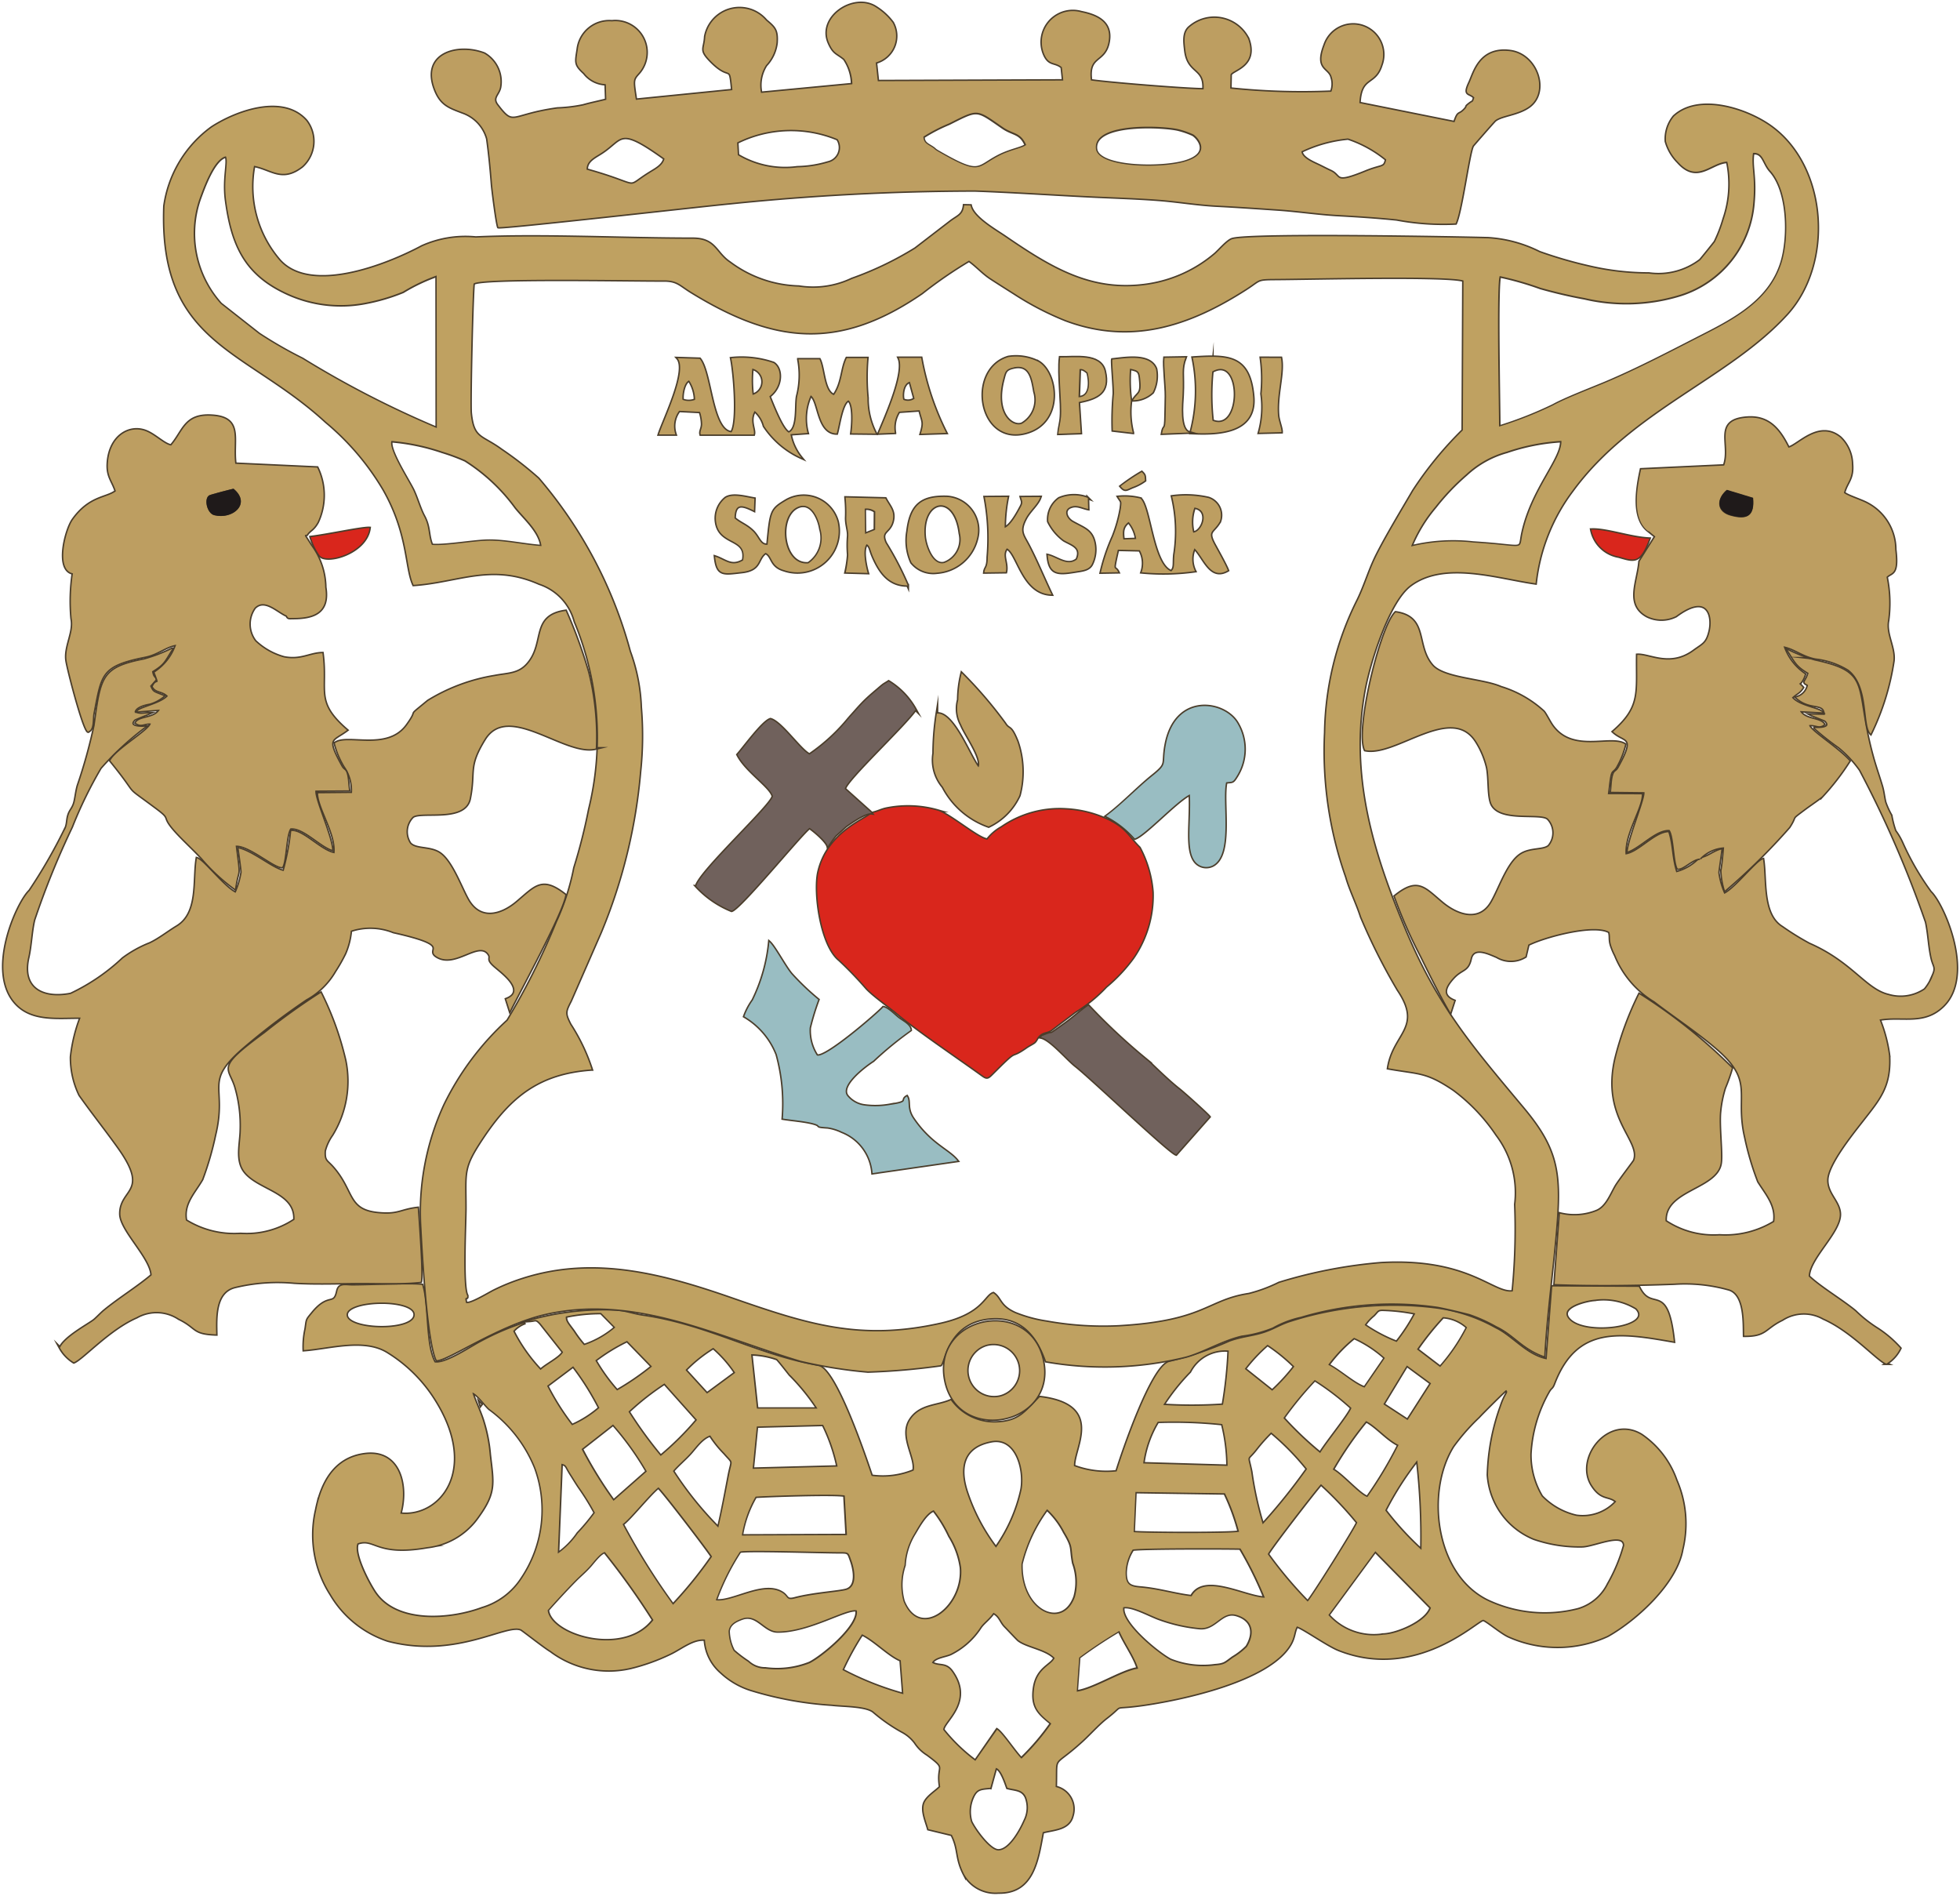
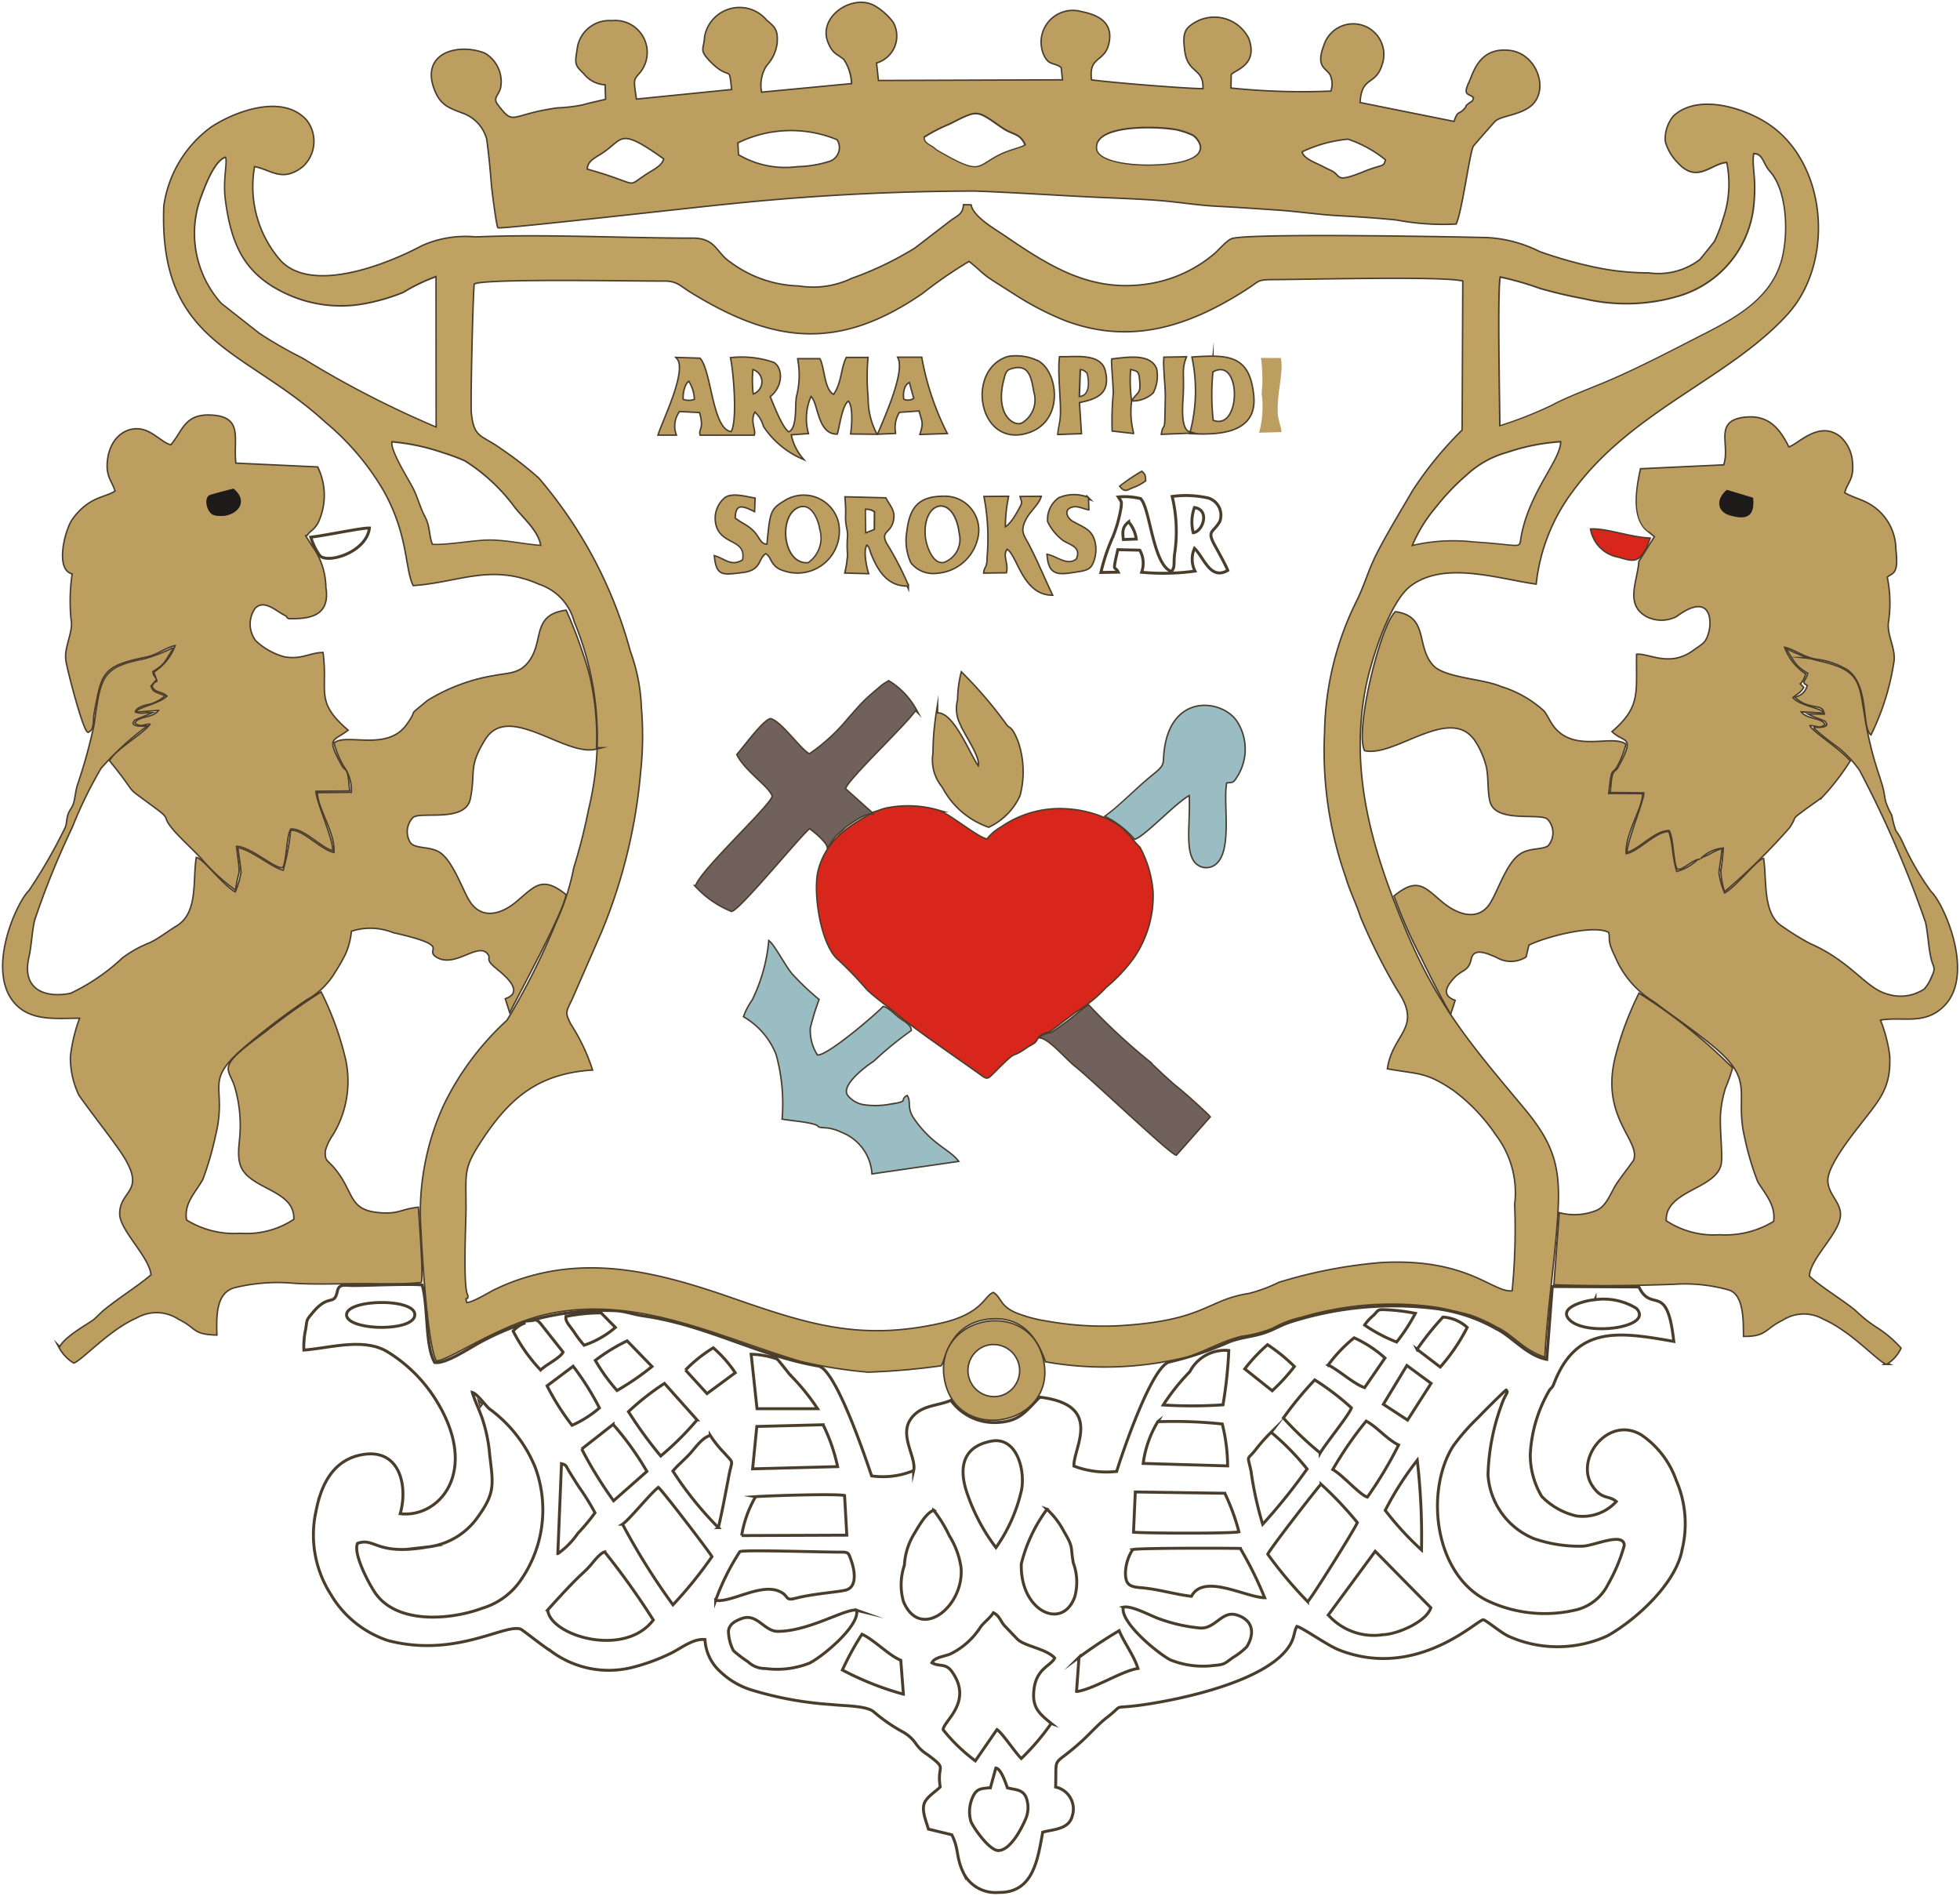
<svg xmlns="http://www.w3.org/2000/svg" width="97.123" height="93.929" viewBox="0 0 97.123 93.929">
  <defs>
    <style>
      .cls-1, .cls-3 {
        fill: none;
      }

      .cls-2 {
        clip-path: url(#clip-path);
      }

      .cls-3 {
        stroke: #4a3d2b;
        stroke-miterlimit: 22.926;
        stroke-width: 0.145px;
      }

      .cls-4 {
        fill: #bfa161;
      }

      .cls-5 {
        fill: #bd9e61;
      }

      .cls-6 {
        fill: #d9261c;
      }

      .cls-7 {
        fill: #70615c;
      }

      .cls-8 {
        fill: #99bdc2;
      }

      .cls-9 {
        fill: #1f1a1a;
      }

      .cls-10 {
        fill: #b2abab;
      }
    </style>
    <clipPath id="clip-path">
      <rect id="Rectangle_132" data-name="Rectangle 132" class="cls-1" width="97.123" height="93.929" />
    </clipPath>
  </defs>
  <g id="Group_136" data-name="Group 136" transform="translate(4 -352.514)">
    <g id="Group_135" data-name="Group 135" transform="translate(-4 352.514)">
      <g id="Group_134" data-name="Group 134" class="cls-2">
        <path id="Path_293" data-name="Path 293" class="cls-3" d="M14,383.1c.31-.022.307-.126.544.135l1.116,1.413c-.135.287-.845.623-1.114.889a8.221,8.221,0,0,1-1.36-1.928,1.371,1.371,0,0,1,.61-.409,13.137,13.137,0,0,0-2.266.975c-.511.274-1.7,1.079-2.233.988-.486-.842-.316-2.812-.621-3.838-.491-.071-2.633.024-3.442.026-.382,0-.674-.108-.758.279-.166.774-.413.082-1.231,1.074-.314.383-.261.292-.338.8a4.07,4.07,0,0,0-.091,1.043c1.258-.091,2.951-.623,4.119.073a7.355,7.355,0,0,1,2.383,2.335c2.259,3.54.252,5.929-1.727,5.7.391-1.393-.031-3.2-1.8-2.938-1.468.212-2.1,1.426-2.363,2.761a5.471,5.471,0,0,0,.723,4.176,5.159,5.159,0,0,0,2.834,2.286c3.378.884,5.854-.889,6.595-.555.077.035,1.147.88,1.468,1.07a4.789,4.789,0,0,0,3.971.833,9.816,9.816,0,0,0,1.873-.665c.557-.243,1.178-.8,1.8-.732a2.3,2.3,0,0,0,.789,1.618,3.891,3.891,0,0,0,1.481.869,17.329,17.329,0,0,0,4.028.734c.524.068,1.7.044,2.063.358a8.361,8.361,0,0,0,1.388.968,1.942,1.942,0,0,1,.661.553,1.927,1.927,0,0,0,.608.595c1.057.783.449.462.639,1.605-.195.212-.659.48-.787.807-.144.374.091.889.2,1.284l1.161.281c.378.747.181,1.128.621,1.976a1.778,1.778,0,0,0,1.693.88c1.733.031,1.939-1.638,2.191-2.985.55-.148,1.3-.137,1.466-.811a1.112,1.112,0,0,0-.827-1.424c.053-1.7-.21-.9,1.3-2.277.363-.329.831-.851,1.209-1.143.975-.754.166-.429,1.718-.641,1.952-.268,6.372-1.194,7.411-3.024.206-.365.172-.619.316-.875.272.055,1.51.937,2.076,1.161,3.86,1.526,6.871-1.5,7.163-1.49.175.046.862.632,1.24.811a5.922,5.922,0,0,0,4.919-.018c1.422-.8,3.4-2.607,3.692-4.271a5.393,5.393,0,0,0-.292-3.429,4.528,4.528,0,0,0-1.727-2.251c-1.632-.986-3.3,1.172-2.443,2.5.471.732.827.475,1.2.8a2.25,2.25,0,0,1-1.988.712,3.478,3.478,0,0,1-1.707-.966,4,4,0,0,1-.566-2.1,7,7,0,0,1,.909-3.093c.128-.223.164-.137.265-.4,1.114-2.9,3.243-2.56,5.936-2.085-.327-3.018-1.092-1.362-1.729-2.7l-4.291-.02-.276,3.61c-1.019-.2-1.7-1.136-2.54-1.539a8.165,8.165,0,0,0-3.044-.99,16.766,16.766,0,0,0-7.077.665c-.553.168-.873.418-1.459.59-.566.166-1.013.183-1.6.4a16.913,16.913,0,0,1-2.971,1c-.869.179-2.335,4.5-2.62,5.425a4.54,4.54,0,0,1-2.118-.265c-.035-.915,1.506-3.031-1.691-3.414-.7.694-.986,1.223-2.171,1.256a2.653,2.653,0,0,1-2.235-1.1c-.683.305-1.545.217-2.027.988-.506.814.329,1.864.183,2.492a3.985,3.985,0,0,1-2.083.265c-.27-.8-1.773-5.295-2.638-5.443-3.033-.524-5.5-2.027-8.693-2.487-.486-.069-.884-.232-1.349-.254A13.641,13.641,0,0,0,14,383.1Zm-9.067-.276c-.071-.794,3.316-.871,3.378-.055C8.378,383.663,5,383.6,4.932,382.825Zm50.446.484a2.288,2.288,0,0,1,.442-.482c.214-.21.183-.294.508-.279a9.292,9.292,0,0,1,1.563.183,9.139,9.139,0,0,1-.926,1.419A7.717,7.717,0,0,1,55.378,383.31Zm11.417-1.256a3.107,3.107,0,0,1,2.045.427c.915.942-2.454,1.413-3.3.581C64.9,382.425,66.379,382.078,66.795,382.054Zm-50.995.833a8.417,8.417,0,0,1,1.744-.177l.707.719a4.627,4.627,0,0,1-1.55.882,5.744,5.744,0,0,1-.511-.677C15.9,383.232,15.776,383.124,15.8,382.887Zm42.176,1.629a14.2,14.2,0,0,1,1.284-1.6,1.953,1.953,0,0,1,1.2.513,9.339,9.339,0,0,1-1.335,1.963Zm-4.4.769a7.259,7.259,0,0,1,1.282-1.342,5.96,5.96,0,0,1,1.528,1l-1.008,1.468C54.843,386.23,54.14,385.569,53.572,385.286Zm-26.662.5a10.806,10.806,0,0,1,1.355,1.669l-3,0-.29-2.695a4.1,4.1,0,0,1,1.278.232C26.321,385.027,26.817,385.668,26.909,385.781ZM45.4,387.269a10.56,10.56,0,0,1,1.318-1.651,1.961,1.961,0,0,1,1.93-1.048,22.026,22.026,0,0,1-.287,2.691A23.167,23.167,0,0,1,45.4,387.269ZM17.257,385.06a9.115,9.115,0,0,1,1.576-.968l1.234,1.271a13.151,13.151,0,0,1-1.733,1.189A9.125,9.125,0,0,1,17.257,385.06Zm32.183.422a8.125,8.125,0,0,1,1.128-1.2,8.678,8.678,0,0,1,1.331,1.081,9.655,9.655,0,0,1-1.1,1.2Zm-27.715.055a7.126,7.126,0,0,1,1.377-1.1,6.16,6.16,0,0,1,1.09,1.236l-1.4,1.032Zm35.782,2.48-1.2-.783,1.165-1.921,1.2.884ZM16.16,385.35a13.464,13.464,0,0,1,1.3,2.065,5.314,5.314,0,0,1-1.357.86,12.212,12.212,0,0,1-1.236-1.954Zm46.233,1.178c.139.144-.029.122-.254.8a10.82,10.82,0,0,0-.646,3.407,3.669,3.669,0,0,0,2.275,3.155,6.879,6.879,0,0,0,2.377.376c.577,0,2.083-.738,2.1-.035a8.407,8.407,0,0,1-.8,1.915,2.413,2.413,0,0,1-1.479,1.247,6.655,6.655,0,0,1-4.488-.42c-2.653-1.289-3.117-5.425-1.718-7.66a10.393,10.393,0,0,1,1.273-1.45C61.166,387.713,62.327,386.553,62.393,386.528Zm-51.231.119c.248.073.617.606.847.814a6.724,6.724,0,0,1,2.277,2.916,6.08,6.08,0,0,1-.665,5.485,3.543,3.543,0,0,1-1.965,1.477c-1.579.588-4.238.807-5.313-.769-.316-.464-1.1-1.946-.867-2.447.871-.307.909.626,3.453.184a3.54,3.54,0,0,0,2.5-1.479c.889-1.223.763-1.649.595-3.086a7.689,7.689,0,0,0-.325-1.669C11.551,387.592,11.275,387.044,11.162,386.648Zm42.014,3a17.091,17.091,0,0,1-1.824-1.733,17.533,17.533,0,0,1,1.556-1.888,12.878,12.878,0,0,1,1.817,1.386C54.629,387.736,53.448,389.181,53.176,389.65ZM18.9,387.6a12.789,12.789,0,0,1,1.784-1.4l1.614,1.808a14.589,14.589,0,0,1-1.8,1.789A20.865,20.865,0,0,1,18.9,387.6Zm36.613,4.234c-.391-.126-1.225-1.1-1.713-1.366a17.709,17.709,0,0,1,1.654-2.4c.511.261,1.041.913,1.609,1.183A20.2,20.2,0,0,1,55.517,391.83Zm-38.935-2.379,1.561-1.223a14.594,14.594,0,0,1,1.674,2.328l-1.651,1.455A20.412,20.412,0,0,1,16.583,389.451Zm28.548-1.357a22.683,22.683,0,0,1,3.2.113,8.9,8.9,0,0,1,.265,2.076l-4.185-.122A5.344,5.344,0,0,1,45.131,388.094Zm-21.774,5.244a17.258,17.258,0,0,1-2.251-2.8c.219-.27.6-.586.86-.875.276-.307.579-.763.99-.893a5.429,5.429,0,0,0,.7.875c.484.553.391.285.232,1.092C23.721,391.589,23.556,392.491,23.357,393.338Zm1.7-2.909.208-2.1,3.285-.084a8.925,8.925,0,0,1,.719,2.074Zm25.694-1.811a12.576,12.576,0,0,1,1.782,1.817,28.839,28.839,0,0,1-2.2,2.739,17.073,17.073,0,0,1-.573-2.6c-.188-.924-.234-.5.25-1.128A8.378,8.378,0,0,1,50.749,388.618ZM37.11,394.335a9.555,9.555,0,0,1-1.422-2.673c-.438-1.258-.248-2.328,1.187-2.6,1.269-.241,1.685,1.428,1.506,2.4A7.94,7.94,0,0,1,37.11,394.335ZM56.4,392.489a15.415,15.415,0,0,1,1.587-2.483,33.209,33.209,0,0,1,.21,4.444A15.082,15.082,0,0,1,56.4,392.489Zm-41,2.142.181-4.453c.279.068.2.113.475.537.135.212.261.422.4.628a12.057,12.057,0,0,1,.785,1.267,10.055,10.055,0,0,1-.849,1.019A3.953,3.953,0,0,1,15.407,394.631Zm37.153,2.377a20.668,20.668,0,0,1-1.974-2.346c.091-.234,2.335-3.135,2.638-3.469a17.84,17.84,0,0,1,1.8,1.9C54.936,393.349,52.721,396.882,52.559,397.008Zm-33.951-3.829c.338-.223,1.338-1.479,1.777-1.828.172.113,2.445,3.082,2.66,3.431a20.971,20.971,0,0,1-1.934,2.388A33.365,33.365,0,0,1,18.608,393.179Zm25.413-1.6,4.435.064a10.517,10.517,0,0,1,.7,1.91c-.367.093-4.674.075-5.224.018Zm-18.821.232c.65-.046,3.962-.155,4.415-.057l.111,1.965-5.211.02A5.594,5.594,0,0,1,25.2,391.812Zm14.441.621a4.087,4.087,0,0,1,.858,1.13c.478.8.3.736.453,1.539a2.737,2.737,0,0,1,.071,1.667c-.6,1.7-2.717.73-2.651-1.625A7.583,7.583,0,0,1,39.641,392.434Zm4.243,2c.394-.082,4.645-.073,5.341-.055a18.414,18.414,0,0,1,1.207,2.441c-.962-.022-3.022-1.223-3.628-.071-.816-.091-1.627-.354-2.534-.429-.539-.044-.741-.157-.736-.754A2.22,2.22,0,0,1,43.884,394.437Zm-9.858-1.952a6.561,6.561,0,0,1,.785,1.278,4.036,4.036,0,0,1,.575,1.563c.172,1.952-2.034,3.677-2.856,1.678a3.038,3.038,0,0,1,.049-1.791,3.318,3.318,0,0,1,.491-1.567C33.279,393.285,33.632,392.628,34.026,392.484Zm-10.8,4.468a11.7,11.7,0,0,1,1.2-2.414c.195-.1,4.061.026,4.954.026.447,0,.418.007.57.433s.316,1.271-.254,1.441c-.363.106-1.625.177-2.547.42-.449.117-.329-.1-.641-.287C25.574,396,24.057,397.065,23.228,396.952Zm30.357.729,2.326-3.161,2.757,2.8c-.226.705-1.676,1.315-2.363,1.333A3.016,3.016,0,0,1,53.585,397.682Zm-10.168-.389c.436-.1,1.351.427,1.822.586a8.078,8.078,0,0,0,2.016.447c.752.027,1.055-.869,1.786-.65.794.237.931.884.506,1.578a3.475,3.475,0,0,1-.683.531c-.376.265-.4.354-.891.389a4.358,4.358,0,0,1-2.217-.272C45.127,399.568,43.267,398.051,43.418,397.293Zm-28.522.15c.411-.464.933-1.03,1.366-1.47.256-.261.475-.431.732-.719.181-.2.491-.634.736-.7a37.031,37.031,0,0,1,2.41,3.372C18.718,399.8,15.057,398.717,14.9,397.443Zm15.319,0c.159.774-1.691,2.3-2.33,2.618a4.378,4.378,0,0,1-2.191.27,1.226,1.226,0,0,1-.858-.332,6.111,6.111,0,0,1-.723-.55,2.208,2.208,0,0,1-.25-.975c.042-.358.371-.517.679-.626.741-.261,1.1.639,1.755.641C27.849,398.493,29.7,397.315,30.215,397.441Zm9.641,5.609a11.7,11.7,0,0,1-1.481,1.738c-.307-.3-.944-1.271-1.207-1.435L36.089,404.9a8.513,8.513,0,0,1-1.592-1.536c-.027-.413,1.519-1.369.427-2.89-.312-.433-.635-.223-.988-.433.135-.281.632-.312.924-.44a3.728,3.728,0,0,0,1.466-1.3c.159-.243.431-.409.659-.738.329.166.354.451.59.685.128.128.595.63.654.674.42.323,1.375.433,1.791.882-.161.378-.889.5-1.021,1.521C38.879,402.241,39.232,402.546,39.856,403.05Zm1.256-1.585.122-1.691a23.178,23.178,0,0,1,1.99-1.32c.25.6.761,1.287.931,1.873C43.365,400.432,41.943,401.359,41.112,401.465ZM29.5,400.4a14.07,14.07,0,0,1,.971-1.773c.608.279,1.351,1.066,1.923,1.289l.13,1.682A14.963,14.963,0,0,1,29.5,400.4Zm7.335,5.832.27-.977c.254.033.48.725.573.982.367.1.745.064.924.466a1.433,1.433,0,0,1-.06,1.163c-.2.462-.745,1.475-1.313,1.477-.431,0-1.185-1.052-1.357-1.43a1.753,1.753,0,0,1,.055-1.143C36.131,406.267,36.332,406.28,36.832,406.231Z" transform="translate(12.242 -317.659)" />
-         <path id="Path_294" data-name="Path 294" class="cls-4" d="M14,383.1c.31-.022.307-.126.544.135l1.116,1.413c-.135.287-.845.623-1.114.889a8.221,8.221,0,0,1-1.36-1.928,1.371,1.371,0,0,1,.61-.409,13.137,13.137,0,0,0-2.266.975c-.511.274-1.7,1.079-2.233.988-.486-.842-.316-2.812-.621-3.838-.491-.071-2.633.024-3.442.026-.382,0-.674-.108-.758.279-.166.774-.413.082-1.231,1.074-.314.383-.261.292-.338.8a4.07,4.07,0,0,0-.091,1.043c1.258-.091,2.951-.623,4.119.073a7.355,7.355,0,0,1,2.383,2.335c2.259,3.54.252,5.929-1.727,5.7.391-1.393-.031-3.2-1.8-2.938-1.468.212-2.1,1.426-2.363,2.761a5.471,5.471,0,0,0,.723,4.176,5.159,5.159,0,0,0,2.834,2.286c3.378.884,5.854-.889,6.595-.555.077.035,1.147.88,1.468,1.07a4.789,4.789,0,0,0,3.971.833,9.816,9.816,0,0,0,1.873-.665c.557-.243,1.178-.8,1.8-.732a2.3,2.3,0,0,0,.789,1.618,3.891,3.891,0,0,0,1.481.869,17.329,17.329,0,0,0,4.028.734c.524.068,1.7.044,2.063.358a8.361,8.361,0,0,0,1.388.968,1.942,1.942,0,0,1,.661.553,1.927,1.927,0,0,0,.608.595c1.057.783.449.462.639,1.605-.195.212-.659.48-.787.807-.144.374.091.889.2,1.284l1.161.281c.378.747.181,1.128.621,1.976a1.778,1.778,0,0,0,1.693.88c1.733.031,1.939-1.638,2.191-2.985.55-.148,1.3-.137,1.466-.811a1.112,1.112,0,0,0-.827-1.424c.053-1.7-.21-.9,1.3-2.277.363-.329.831-.851,1.209-1.143.975-.754.166-.429,1.718-.641,1.952-.268,6.372-1.194,7.411-3.024.206-.365.172-.619.316-.875.272.055,1.51.937,2.076,1.161,3.86,1.526,6.871-1.5,7.163-1.49.175.046.862.632,1.24.811a5.922,5.922,0,0,0,4.919-.018c1.422-.8,3.4-2.607,3.692-4.271a5.393,5.393,0,0,0-.292-3.429,4.528,4.528,0,0,0-1.727-2.251c-1.632-.986-3.3,1.172-2.443,2.5.471.732.827.475,1.2.8a2.25,2.25,0,0,1-1.988.712,3.478,3.478,0,0,1-1.707-.966,4,4,0,0,1-.566-2.1,7,7,0,0,1,.909-3.093c.128-.223.164-.137.265-.4,1.114-2.9,3.243-2.56,5.936-2.085-.327-3.018-1.092-1.362-1.729-2.7l-4.291-.02-.276,3.61c-1.019-.2-1.7-1.136-2.54-1.539a8.165,8.165,0,0,0-3.044-.99,16.766,16.766,0,0,0-7.077.665c-.553.168-.873.418-1.459.59-.566.166-1.013.183-1.6.4a16.913,16.913,0,0,1-2.971,1c-.869.179-2.335,4.5-2.62,5.425a4.54,4.54,0,0,1-2.118-.265c-.035-.915,1.506-3.031-1.691-3.414-.7.694-.986,1.223-2.171,1.256a2.653,2.653,0,0,1-2.235-1.1c-.683.305-1.545.217-2.027.988-.506.814.329,1.864.183,2.492a3.985,3.985,0,0,1-2.083.265c-.27-.8-1.773-5.295-2.638-5.443-3.033-.524-5.5-2.027-8.693-2.487-.486-.069-.884-.232-1.349-.254A13.641,13.641,0,0,0,14,383.1m-9.067-.276c-.071-.794,3.316-.871,3.378-.055.069.893-3.31.833-3.378.055m50.446.484a2.288,2.288,0,0,1,.442-.482c.214-.21.183-.294.508-.279a9.292,9.292,0,0,1,1.563.183,9.139,9.139,0,0,1-.926,1.419,7.717,7.717,0,0,1-1.587-.842m11.417-1.256a3.107,3.107,0,0,1,2.045.427c.915.942-2.454,1.413-3.3.581-.648-.637.836-.984,1.251-1.008m-50.995.833a8.417,8.417,0,0,1,1.744-.177l.707.719a4.627,4.627,0,0,1-1.55.882,5.744,5.744,0,0,1-.511-.677c-.292-.4-.416-.511-.391-.747m42.176,1.629a14.2,14.2,0,0,1,1.284-1.6,1.953,1.953,0,0,1,1.2.513,9.339,9.339,0,0,1-1.335,1.963Zm-4.4.769a7.259,7.259,0,0,1,1.282-1.342,5.96,5.96,0,0,1,1.528,1l-1.008,1.468c-.531-.186-1.234-.847-1.8-1.13m-26.662.5a10.806,10.806,0,0,1,1.355,1.669l-3,0-.29-2.695a4.1,4.1,0,0,1,1.278.232c.066.044.562.685.654.8M45.4,387.269a10.56,10.56,0,0,1,1.318-1.651,1.961,1.961,0,0,1,1.93-1.048,22.026,22.026,0,0,1-.287,2.691,23.167,23.167,0,0,1-2.96.009M17.257,385.06a9.115,9.115,0,0,1,1.576-.968l1.234,1.271a13.151,13.151,0,0,1-1.733,1.189,9.125,9.125,0,0,1-1.077-1.492m32.183.422a8.125,8.125,0,0,1,1.128-1.2,8.678,8.678,0,0,1,1.331,1.081,9.655,9.655,0,0,1-1.1,1.2Zm-27.715.055a7.126,7.126,0,0,1,1.377-1.1,6.16,6.16,0,0,1,1.09,1.236l-1.4,1.032Zm35.782,2.48-1.2-.783,1.165-1.921,1.2.884ZM16.16,385.35a13.464,13.464,0,0,1,1.3,2.065,5.314,5.314,0,0,1-1.357.86,12.212,12.212,0,0,1-1.236-1.954Zm46.233,1.178c.139.144-.029.122-.254.8a10.82,10.82,0,0,0-.646,3.407,3.669,3.669,0,0,0,2.275,3.155,6.879,6.879,0,0,0,2.377.376c.577,0,2.083-.738,2.1-.035a8.407,8.407,0,0,1-.8,1.915,2.413,2.413,0,0,1-1.479,1.247,6.655,6.655,0,0,1-4.488-.42c-2.653-1.289-3.117-5.425-1.718-7.66a10.393,10.393,0,0,1,1.273-1.45c.13-.148,1.291-1.309,1.357-1.333m-51.231.119c.248.073.617.606.847.814a6.724,6.724,0,0,1,2.277,2.916,6.08,6.08,0,0,1-.665,5.485,3.543,3.543,0,0,1-1.965,1.477c-1.579.588-4.238.807-5.313-.769-.316-.464-1.1-1.946-.867-2.447.871-.307.909.626,3.453.184a3.54,3.54,0,0,0,2.5-1.479c.889-1.223.763-1.649.595-3.086a7.689,7.689,0,0,0-.325-1.669c-.144-.48-.42-1.028-.533-1.424m42.014,3a17.091,17.091,0,0,1-1.824-1.733,17.533,17.533,0,0,1,1.556-1.888,12.878,12.878,0,0,1,1.817,1.386c-.1.321-1.278,1.766-1.55,2.235M18.9,387.6a12.789,12.789,0,0,1,1.784-1.4l1.614,1.808a14.589,14.589,0,0,1-1.8,1.789,20.865,20.865,0,0,1-1.6-2.2m36.613,4.234c-.391-.126-1.225-1.1-1.713-1.366a17.709,17.709,0,0,1,1.654-2.4c.511.261,1.041.913,1.609,1.183a20.2,20.2,0,0,1-1.55,2.587m-38.935-2.379,1.561-1.223a14.594,14.594,0,0,1,1.674,2.328l-1.651,1.455a20.412,20.412,0,0,1-1.583-2.56m28.548-1.357a22.683,22.683,0,0,1,3.2.113,8.9,8.9,0,0,1,.265,2.076l-4.185-.122a5.344,5.344,0,0,1,.723-2.067m-21.774,5.244a17.258,17.258,0,0,1-2.251-2.8c.219-.27.6-.586.86-.875.276-.307.579-.763.99-.893a5.429,5.429,0,0,0,.7.875c.484.553.391.285.232,1.092-.168.856-.334,1.758-.533,2.6m1.7-2.909.208-2.1,3.285-.084a8.925,8.925,0,0,1,.719,2.074Zm25.694-1.811a12.576,12.576,0,0,1,1.782,1.817,28.839,28.839,0,0,1-2.2,2.739,17.073,17.073,0,0,1-.573-2.6c-.188-.924-.234-.5.25-1.128a8.378,8.378,0,0,1,.745-.833M37.11,394.335a9.555,9.555,0,0,1-1.422-2.673c-.438-1.258-.248-2.328,1.187-2.6,1.269-.241,1.685,1.428,1.506,2.4a7.94,7.94,0,0,1-1.271,2.876M56.4,392.489a15.415,15.415,0,0,1,1.587-2.483,33.209,33.209,0,0,1,.21,4.444,15.082,15.082,0,0,1-1.8-1.961m-41,2.142.181-4.453c.279.068.2.113.475.537.135.212.261.422.4.628a12.057,12.057,0,0,1,.785,1.267,10.055,10.055,0,0,1-.849,1.019,3.953,3.953,0,0,1-.99,1m37.153,2.377a20.668,20.668,0,0,1-1.974-2.346c.091-.234,2.335-3.135,2.638-3.469a17.84,17.84,0,0,1,1.8,1.9c-.082.256-2.3,3.789-2.458,3.915m-33.951-3.829c.338-.223,1.338-1.479,1.777-1.828.172.113,2.445,3.082,2.66,3.431a20.971,20.971,0,0,1-1.934,2.388,33.365,33.365,0,0,1-2.5-3.99m25.413-1.6,4.435.064a10.517,10.517,0,0,1,.7,1.91c-.367.093-4.674.075-5.224.018Zm-18.821.232c.65-.046,3.962-.155,4.415-.057l.111,1.965-5.211.02a5.594,5.594,0,0,1,.685-1.928m14.441.621a4.087,4.087,0,0,1,.858,1.13c.478.8.3.736.453,1.539a2.737,2.737,0,0,1,.071,1.667c-.6,1.7-2.717.73-2.651-1.625a7.583,7.583,0,0,1,1.269-2.71m4.243,2c.394-.082,4.645-.073,5.341-.055a18.414,18.414,0,0,1,1.207,2.441c-.962-.022-3.022-1.223-3.628-.071-.816-.091-1.627-.354-2.534-.429-.539-.044-.741-.157-.736-.754a2.22,2.22,0,0,1,.349-1.132m-9.858-1.952a6.561,6.561,0,0,1,.785,1.278,4.036,4.036,0,0,1,.575,1.563c.172,1.952-2.034,3.677-2.856,1.678a3.038,3.038,0,0,1,.049-1.791,3.318,3.318,0,0,1,.491-1.567c.21-.36.564-1.017.957-1.161m-10.8,4.468a11.7,11.7,0,0,1,1.2-2.414c.195-.1,4.061.026,4.954.026.447,0,.418.007.57.433s.316,1.271-.254,1.441c-.363.106-1.625.177-2.547.42-.449.117-.329-.1-.641-.287-.937-.568-2.454.493-3.283.38m30.357.729,2.326-3.161,2.757,2.8c-.226.705-1.676,1.315-2.363,1.333a3.016,3.016,0,0,1-2.719-.968m-10.168-.389c.436-.1,1.351.427,1.822.586a8.078,8.078,0,0,0,2.016.447c.752.027,1.055-.869,1.786-.65.794.237.931.884.506,1.578a3.475,3.475,0,0,1-.683.531c-.376.265-.4.354-.891.389a4.358,4.358,0,0,1-2.217-.272c-.63-.334-2.489-1.85-2.339-2.609m-28.522.15c.411-.464.933-1.03,1.366-1.47.256-.261.475-.431.732-.719.181-.2.491-.634.736-.7a37.031,37.031,0,0,1,2.41,3.372c-1.422,1.875-5.083.794-5.244-.48m15.319,0c.159.774-1.691,2.3-2.33,2.618a4.378,4.378,0,0,1-2.191.27,1.226,1.226,0,0,1-.858-.332,6.111,6.111,0,0,1-.723-.55,2.208,2.208,0,0,1-.25-.975c.042-.358.371-.517.679-.626.741-.261,1.1.639,1.755.641,1.552.007,3.4-1.172,3.918-1.046m9.641,5.609a11.7,11.7,0,0,1-1.481,1.738c-.307-.3-.944-1.271-1.207-1.435L36.089,404.9a8.513,8.513,0,0,1-1.592-1.536c-.027-.413,1.519-1.369.427-2.89-.312-.433-.635-.223-.988-.433.135-.281.632-.312.924-.44a3.728,3.728,0,0,0,1.466-1.3c.159-.243.431-.409.659-.738.329.166.354.451.59.685.128.128.595.63.654.674.42.323,1.375.433,1.791.882-.161.378-.889.5-1.021,1.521-.119.924.234,1.229.858,1.733m1.256-1.585.122-1.691a23.178,23.178,0,0,1,1.99-1.32c.25.6.761,1.287.931,1.873-.789.106-2.211,1.032-3.042,1.139M29.5,400.4a14.07,14.07,0,0,1,.971-1.773c.608.279,1.351,1.066,1.923,1.289l.13,1.682a14.963,14.963,0,0,1-3.024-1.2m7.335,5.832.27-.977c.254.033.48.725.573.982.367.1.745.064.924.466a1.433,1.433,0,0,1-.06,1.163c-.2.462-.745,1.475-1.313,1.477-.431,0-1.185-1.052-1.357-1.43a1.753,1.753,0,0,1,.055-1.143c.208-.5.409-.489.909-.537" transform="translate(12.242 -317.659)" />
        <path id="Path_295" data-name="Path 295" class="cls-3" d="M77.135,357.677a5.317,5.317,0,0,1-.175,2.832,7.115,7.115,0,0,1-.436,1.136c-.022.038-.705.884-.73.906a3.418,3.418,0,0,1-2.549.668,13.007,13.007,0,0,1-2.938-.338,21.523,21.523,0,0,1-2.483-.719,6.556,6.556,0,0,0-2.549-.69c-1.165-.033-11.636-.234-12.659.04-.243.066-.628.526-.853.727a6.67,6.67,0,0,1-3.365,1.532c-2.783.411-4.782-.82-7.079-2.392-.5-.338-1.563-.946-1.685-1.532l-.316-.007c-.051.482-.318.528-.677.8L36.9,361.979a16.37,16.37,0,0,1-3.146,1.51,4.472,4.472,0,0,1-2.629.378,5.969,5.969,0,0,1-3.416-1.189c-.732-.484-.7-1.183-1.853-1.181-3.436,0-7.411-.21-10.742-.06a5.261,5.261,0,0,0-2.657.433c-1.769.948-5.5,2.405-7.05.712a5.605,5.605,0,0,1-1.28-4.707c.871.159,1.384.8,2.381.029a1.666,1.666,0,0,0,.212-2.251c-1.147-1.313-3.467-.466-4.68.323A5.806,5.806,0,0,0-.306,359.87c-.265,6.836,4.019,7.03,8,10.689a12.911,12.911,0,0,1,2.863,3.36c1.249,2.2,1.077,3.856,1.479,4.72,2.246-.157,3.849-1.114,6.23-.062a2.7,2.7,0,0,1,1.762,1.87,14.947,14.947,0,0,1,.714,9.323,27.585,27.585,0,0,1-.734,2.894,11.676,11.676,0,0,1-.871,2.691,34.792,34.792,0,0,1-2.441,4.875,13.876,13.876,0,0,0-3.124,4.176,12.74,12.74,0,0,0-1.141,6.128c.06,1.189.312,5.653.752,6.515.566-.007,3.089-1.78,5.41-2.3,4.459-1,8.476,1.094,12.628,2.33a23.36,23.36,0,0,0,3.329.531,33.86,33.86,0,0,0,3.6-.312c.192-.128.332-2.169,2.5-2.326,1.517-.111,2.284.869,2.726,2.131a16.871,16.871,0,0,0,6.929-.232c.862-.239,1.786-.811,2.764-1.039a6.09,6.09,0,0,0,1.532-.4A5.032,5.032,0,0,1,56,414.9a15.711,15.711,0,0,1,6.8-.493c.517.1,1.052.23,1.563.36a7.735,7.735,0,0,1,1.331.6c.882.413,1.269,1.094,2.363,1.486.119-2.222.451-4.424.617-6.641.19-2.518-.024-3.685-1.632-5.611-2.551-3.053-4.258-5.016-5.843-8.77-1.647-3.9-2.852-7.806-2.025-12.091.252-1.3,1.176-4.276,2.251-5.078,1.685-1.26,4.324-.365,6.206-.1a9.337,9.337,0,0,1,1.831-4.6c2.938-4.008,7.744-5.573,10.63-8.75,2.264-2.492,1.985-7.194-.73-9.226-1.2-.9-3.637-1.707-4.875-.548a1.755,1.755,0,0,0-.391,1.227,2.341,2.341,0,0,0,.6,1.026C75.656,358.767,76.319,357.706,77.135,357.677Zm-63.952,5.644.007,7.557a48.813,48.813,0,0,1-6.666-3.433,21.038,21.038,0,0,1-2.147-1.234l-1.895-1.49a5.221,5.221,0,0,1-1.057-5.187c.2-.55.712-2,1.313-2.12.148.268-.139,1.094.015,2.211.292,2.136.915,3.535,2.814,4.477a6.377,6.377,0,0,0,4.081.564,9.593,9.593,0,0,0,1.862-.548A9.048,9.048,0,0,1,13.183,363.321Zm65.226-6.073c.522-.044.517.5.864.884.911,1.008.935,3.292.562,4.523-.559,1.831-2.2,2.757-3.8,3.573s-3.3,1.716-4.957,2.412c-.677.283-1.992.789-2.569,1.112a19.2,19.2,0,0,1-2.682,1.057c0-.971-.135-7.075.033-7.459a15.181,15.181,0,0,1,2.012.575c.727.206,1.459.378,2.2.513a9.07,9.07,0,0,0,4.738-.166,5.188,5.188,0,0,0,3.61-4.53C78.541,358.4,78.3,357.936,78.408,357.248ZM14.69,413.94v-.086c-.256-.4-.093-3.624-.093-4.338,0-1.833-.148-1.972.873-3.5,1.384-2.071,2.817-3.192,5.386-3.371a9.5,9.5,0,0,0-1.061-2.222c-.285-.557-.252-.639.022-1.174l1.488-3.4a26.622,26.622,0,0,0,1.946-7.95,16.6,16.6,0,0,0,.035-3.2,8.919,8.919,0,0,0-.544-2.757,21.937,21.937,0,0,0-4.528-8.567,17.43,17.43,0,0,0-1.831-1.424c-.988-.725-1.388-.524-1.521-1.813-.051-.5.088-6.307.148-6.425.3-.307,7.928-.15,9.4-.161.69-.007.814.219,1.368.562,4.134,2.551,7.335,2.892,11.448.064a21.934,21.934,0,0,1,2.332-1.605c.376.265.683.621,1.072.875s.78.5,1.178.752a14.553,14.553,0,0,0,2.545,1.322c3.265,1.218,6.126.252,8.918-1.537.723-.462.517-.5,1.439-.506,1.8-.007,8.545-.181,9.352.08l-.033,7.424a17.92,17.92,0,0,0-2.456,3c-.52.893-1.561,2.613-1.95,3.48-.287.639-.48,1.28-.794,1.926a15.1,15.1,0,0,0-1.616,6.573,18.726,18.726,0,0,0,1.044,7.143c.183.646.513,1.291.736,1.983a29.43,29.43,0,0,0,1.819,3.615c1.284,1.9-.219,2.162-.482,3.884,1.552.279,1.873.139,3.25,1.07a9.115,9.115,0,0,1,2.122,2.229,4.748,4.748,0,0,1,.931,3.447,31.38,31.38,0,0,1-.128,4.313c-.968.161-2.173-1.638-6.535-1.393a23.874,23.874,0,0,0-5.047.977,7.485,7.485,0,0,1-1.49.553c-2.08.316-2.169,1.353-6.447,1.6a15.825,15.825,0,0,1-3.582-.232,6.889,6.889,0,0,1-1.567-.427c-.785-.356-.694-.734-1.072-.986-.409.128-.5,1.044-2.593,1.517-4.006.9-6.626.049-10.393-1.262-3.365-1.17-6.772-2.094-10.307-.966a9.975,9.975,0,0,0-1.464.59c-.281.141-1.185.7-1.377.6C14.564,413.874,14.615,414.051,14.69,413.94Zm-3.754-42.423a10.564,10.564,0,0,1,2.514.526,10.048,10.048,0,0,1,1.147.425,9.135,9.135,0,0,1,2.5,2.337c.431.539,1.185,1.176,1.28,1.921-.853-.057-1.8-.281-2.646-.268-.725.011-2.2.276-2.788.208-.2-.48-.1-.873-.394-1.422-.2-.371-.334-.867-.528-1.284C11.8,373.493,10.775,371.926,10.936,371.517Zm50.524,5.229a7.375,7.375,0,0,1,1.2-1.968,11.433,11.433,0,0,1,1.534-1.609,4.853,4.853,0,0,1,2.018-1.125,10.2,10.2,0,0,1,2.7-.531c.038.911-1.45,2.379-1.923,4.561-.2.92.241.643-2.439.478A8.868,8.868,0,0,0,61.46,376.745Z" transform="translate(8.459 -349.663)" />
        <path id="Path_296" data-name="Path 296" class="cls-4" d="M77.135,357.677a5.317,5.317,0,0,1-.175,2.832,7.115,7.115,0,0,1-.436,1.136c-.022.038-.705.884-.73.906a3.418,3.418,0,0,1-2.549.668,13.007,13.007,0,0,1-2.938-.338,21.523,21.523,0,0,1-2.483-.719,6.556,6.556,0,0,0-2.549-.69c-1.165-.033-11.636-.234-12.659.04-.243.066-.628.526-.853.727a6.67,6.67,0,0,1-3.365,1.532c-2.783.411-4.782-.82-7.079-2.392-.5-.338-1.563-.946-1.685-1.532l-.316-.007c-.051.482-.318.528-.677.8L36.9,361.979a16.37,16.37,0,0,1-3.146,1.51,4.472,4.472,0,0,1-2.629.378,5.969,5.969,0,0,1-3.416-1.189c-.732-.484-.7-1.183-1.853-1.181-3.436,0-7.411-.21-10.742-.06a5.261,5.261,0,0,0-2.657.433c-1.769.948-5.5,2.405-7.05.712a5.605,5.605,0,0,1-1.28-4.707c.871.159,1.384.8,2.381.029a1.666,1.666,0,0,0,.212-2.251c-1.147-1.313-3.467-.466-4.68.323A5.806,5.806,0,0,0-.306,359.87c-.265,6.836,4.019,7.03,8,10.689a12.911,12.911,0,0,1,2.863,3.36c1.249,2.2,1.077,3.856,1.479,4.72,2.246-.157,3.849-1.114,6.23-.062a2.7,2.7,0,0,1,1.762,1.87,14.947,14.947,0,0,1,.714,9.323,27.585,27.585,0,0,1-.734,2.894,11.676,11.676,0,0,1-.871,2.691,34.792,34.792,0,0,1-2.441,4.875,13.876,13.876,0,0,0-3.124,4.176,12.74,12.74,0,0,0-1.141,6.128c.06,1.189.312,5.653.752,6.515.566-.007,3.089-1.78,5.41-2.3,4.459-1,8.476,1.094,12.628,2.33a23.36,23.36,0,0,0,3.329.531,33.86,33.86,0,0,0,3.6-.312c.192-.128.332-2.169,2.5-2.326,1.517-.111,2.284.869,2.726,2.131a16.871,16.871,0,0,0,6.929-.232c.862-.239,1.786-.811,2.764-1.039a6.09,6.09,0,0,0,1.532-.4A5.032,5.032,0,0,1,56,414.9a15.711,15.711,0,0,1,6.8-.493c.517.1,1.052.23,1.563.36a7.735,7.735,0,0,1,1.331.6c.882.413,1.269,1.094,2.363,1.486.119-2.222.451-4.424.617-6.641.19-2.518-.024-3.685-1.632-5.611-2.551-3.053-4.258-5.016-5.843-8.77-1.647-3.9-2.852-7.806-2.025-12.091.252-1.3,1.176-4.276,2.251-5.078,1.685-1.26,4.324-.365,6.206-.1a9.337,9.337,0,0,1,1.831-4.6c2.938-4.008,7.744-5.573,10.63-8.75,2.264-2.492,1.985-7.194-.73-9.226-1.2-.9-3.637-1.707-4.875-.548a1.755,1.755,0,0,0-.391,1.227,2.341,2.341,0,0,0,.6,1.026c.957,1.07,1.621.009,2.436-.02m-63.952,5.644.007,7.557a48.813,48.813,0,0,1-6.666-3.433,21.038,21.038,0,0,1-2.147-1.234l-1.895-1.49a5.221,5.221,0,0,1-1.057-5.187c.2-.55.712-2,1.313-2.12.148.268-.139,1.094.015,2.211.292,2.136.915,3.535,2.814,4.477a6.377,6.377,0,0,0,4.081.564,9.593,9.593,0,0,0,1.862-.548,9.048,9.048,0,0,1,1.671-.8m65.226-6.073c.522-.044.517.5.864.884.911,1.008.935,3.292.562,4.523-.559,1.831-2.2,2.757-3.8,3.573s-3.3,1.716-4.957,2.412c-.677.283-1.992.789-2.569,1.112a19.2,19.2,0,0,1-2.682,1.057c0-.971-.135-7.075.033-7.459a15.181,15.181,0,0,1,2.012.575c.727.206,1.459.378,2.2.513a9.07,9.07,0,0,0,4.738-.166,5.188,5.188,0,0,0,3.61-4.53c.124-1.346-.113-1.806-.009-2.494M14.69,413.94v-.086c-.256-.4-.093-3.624-.093-4.338,0-1.833-.148-1.972.873-3.5,1.384-2.071,2.817-3.192,5.386-3.371a9.5,9.5,0,0,0-1.061-2.222c-.285-.557-.252-.639.022-1.174l1.488-3.4a26.622,26.622,0,0,0,1.946-7.95,16.6,16.6,0,0,0,.035-3.2,8.919,8.919,0,0,0-.544-2.757,21.937,21.937,0,0,0-4.528-8.567,17.43,17.43,0,0,0-1.831-1.424c-.988-.725-1.388-.524-1.521-1.813-.051-.5.088-6.307.148-6.425.3-.307,7.928-.15,9.4-.161.69-.007.814.219,1.368.562,4.134,2.551,7.335,2.892,11.448.064a21.934,21.934,0,0,1,2.332-1.605c.376.265.683.621,1.072.875s.78.5,1.178.752a14.553,14.553,0,0,0,2.545,1.322c3.265,1.218,6.126.252,8.918-1.537.723-.462.517-.5,1.439-.506,1.8-.007,8.545-.181,9.352.08l-.033,7.424a17.92,17.92,0,0,0-2.456,3c-.52.893-1.561,2.613-1.95,3.48-.287.639-.48,1.28-.794,1.926a15.1,15.1,0,0,0-1.616,6.573,18.726,18.726,0,0,0,1.044,7.143c.183.646.513,1.291.736,1.983a29.43,29.43,0,0,0,1.819,3.615c1.284,1.9-.219,2.162-.482,3.884,1.552.279,1.873.139,3.25,1.07a9.115,9.115,0,0,1,2.122,2.229,4.748,4.748,0,0,1,.931,3.447,31.38,31.38,0,0,1-.128,4.313c-.968.161-2.173-1.638-6.535-1.393a23.874,23.874,0,0,0-5.047.977,7.485,7.485,0,0,1-1.49.553c-2.08.316-2.169,1.353-6.447,1.6a15.825,15.825,0,0,1-3.582-.232,6.889,6.889,0,0,1-1.567-.427c-.785-.356-.694-.734-1.072-.986-.409.128-.5,1.044-2.593,1.517-4.006.9-6.626.049-10.393-1.262-3.365-1.17-6.772-2.094-10.307-.966a9.975,9.975,0,0,0-1.464.59c-.281.141-1.185.7-1.377.6-.069-.352-.018-.175.057-.285m-3.754-42.423a10.564,10.564,0,0,1,2.514.526,10.048,10.048,0,0,1,1.147.425,9.135,9.135,0,0,1,2.5,2.337c.431.539,1.185,1.176,1.28,1.921-.853-.057-1.8-.281-2.646-.268-.725.011-2.2.276-2.788.208-.2-.48-.1-.873-.394-1.422-.2-.371-.334-.867-.528-1.284-.219-.466-1.242-2.034-1.081-2.443m50.524,5.229a7.375,7.375,0,0,1,1.2-1.968,11.433,11.433,0,0,1,1.534-1.609,4.853,4.853,0,0,1,2.018-1.125,10.2,10.2,0,0,1,2.7-.531c.038.911-1.45,2.379-1.923,4.561-.2.92.241.643-2.439.478a8.868,8.868,0,0,0-3.093.195" transform="translate(8.459 -349.663)" />
        <path id="Path_297" data-name="Path 297" class="cls-3" d="M3.444,369.2c.617-.383.581-.464,1-1.114a7.782,7.782,0,0,1-1.386.531c-2.094.411-2.12.86-2.454,3.268a26.343,26.343,0,0,1-.827,2.976c-.082.281-.1.533-.164.807-.082.329-.226.4-.305.661-.086.276-.031.486-.2.76a25.952,25.952,0,0,1-1.727,2.987c-.628.592-2.184,4.057-.639,5.624.818.831,2.083.637,3.168.654a7.709,7.709,0,0,0-.473,1.95,4.231,4.231,0,0,0,.422,1.886c.626.889,1.318,1.751,1.95,2.642,1.567,2.211.049,2.012.071,3.263.015.8,1.512,2.151,1.55,3.024-.69.588-1.6,1.143-2.343,1.753-.177.144-.416.407-.535.493-.354.259-1.426.831-1.667,1.349a1.928,1.928,0,0,0,.685.718c.442-.177,1.742-1.64,3.113-2.235a2.006,2.006,0,0,1,2.094.075c.929.451.652.736,1.846.776-.018-.829-.073-2.078.9-2.343a8.954,8.954,0,0,1,2.971-.221c1.044.062,2.091.024,3.137.015.937-.007,2.233.049,3.128-.055.1-.3-.115-3.111-.148-3.654-.864.1-.946.36-1.961.261-1.572-.153-1.192-1.11-2.284-2.315-.268-.294-.4-.281-.369-.778a2.422,2.422,0,0,1,.367-.787,5.079,5.079,0,0,0,.652-3.679,14.966,14.966,0,0,0-1.207-3.358,32.819,32.819,0,0,0-2.788,2c-2.4,1.766-1.755,1.638-1.444,2.642a6.785,6.785,0,0,1,.272,2.149c-.011.692-.259,1.51.2,2.08.7.871,2.527.988,2.458,2.366a4.273,4.273,0,0,1-2.673.708,4.549,4.549,0,0,1-2.71-.672c-.153-.836.422-1.377.8-2.036a15.073,15.073,0,0,0,.639-2.2c.59-2.443-.615-2.578,1.333-4.289a34.982,34.982,0,0,1,3.186-2.432,3.706,3.706,0,0,0,1.43-1.4,8.041,8.041,0,0,0,.5-.884,3.665,3.665,0,0,0,.281-1.116,3.084,3.084,0,0,1,2.118.064c3.164.71,1.4.86,2.237,1.265.878.42,1.948-.8,2.445-.212.237.283-.141.239.363.668.183.155.367.3.546.48.389.385.665.878-.007,1.128l.183.577c.513-1.041,2.6-4.853,2.744-5.744-1.143-.9-1.461-.427-2.392.358-.811.685-1.846.942-2.445-.141-.352-.632-.814-1.941-1.428-2.308-.478-.285-1.143-.148-1.424-.453a1.049,1.049,0,0,1,.122-1.318c.382-.336,2.6.268,2.83-.913.274-1.369-.122-1.545.736-2.936,1.174-1.9,3.975.829,5.512.458a13.249,13.249,0,0,0-.378-3.765,23.993,23.993,0,0,0-1.11-3.049c-1.731.243-.975,1.587-1.888,2.631-.449.515-.979.473-1.634.6a9.077,9.077,0,0,0-3.3,1.229c-1.143.942-.363.259-1.037,1.194-.973,1.353-2.974.436-3.579.9a4.307,4.307,0,0,0,.482,1.147,2.049,2.049,0,0,1,.367,1.32l-1.68.016c.018.741.926,2.018.814,2.971-.672-.108-1.574-1.159-2.144-1.1a11.669,11.669,0,0,1-.376,1.981c-.588-.133-1.488-.935-2.231-1.123.029.217.161,1.088.148,1.2a4.071,4.071,0,0,1-.3,1c-.588-.281-1.583-1.614-1.917-1.709-.181,1.09.115,2.713-.99,3.38-.44.265-.88.619-1.34.836A5.763,5.763,0,0,0,2,383.427a9.958,9.958,0,0,1-2.58,1.76c-1.333.268-2.469-.232-2.116-1.8.139-.615.155-1.309.292-1.875a41.1,41.1,0,0,1,1.866-4.6,21.242,21.242,0,0,1,1.426-2.925A14.414,14.414,0,0,1,3.1,371.947c-.232.018-.887.009-.522-.36.022-.022.641-.265.721-.3-.318,0-.453.075-.721-.062.038-.327.741-.427.741-.427a1.945,1.945,0,0,0,.707-.374c-.508-.208-.531-.159-.679-.5l.281-.318C3.554,369.435,3.506,369.528,3.444,369.2Z" transform="translate(4.088 -335.939)" />
        <path id="Path_298" data-name="Path 298" class="cls-5" d="M3.444,369.2c.617-.383.581-.464,1-1.114a7.782,7.782,0,0,1-1.386.531c-2.094.411-2.12.86-2.454,3.268a26.343,26.343,0,0,1-.827,2.976c-.082.281-.1.533-.164.807-.082.329-.226.4-.305.661-.086.276-.031.486-.2.76a25.952,25.952,0,0,1-1.727,2.987c-.628.592-2.184,4.057-.639,5.624.818.831,2.083.637,3.168.654a7.709,7.709,0,0,0-.473,1.95,4.231,4.231,0,0,0,.422,1.886c.626.889,1.318,1.751,1.95,2.642,1.567,2.211.049,2.012.071,3.263.015.8,1.512,2.151,1.55,3.024-.69.588-1.6,1.143-2.343,1.753-.177.144-.416.407-.535.493-.354.259-1.426.831-1.667,1.349a1.928,1.928,0,0,0,.685.718c.442-.177,1.742-1.64,3.113-2.235a2.006,2.006,0,0,1,2.094.075c.929.451.652.736,1.846.776-.018-.829-.073-2.078.9-2.343a8.954,8.954,0,0,1,2.971-.221c1.044.062,2.091.024,3.137.015.937-.007,2.233.049,3.128-.055.1-.3-.115-3.111-.148-3.654-.864.1-.946.36-1.961.261-1.572-.153-1.192-1.11-2.284-2.315-.268-.294-.4-.281-.369-.778a2.422,2.422,0,0,1,.367-.787,5.079,5.079,0,0,0,.652-3.679,14.966,14.966,0,0,0-1.207-3.358,32.819,32.819,0,0,0-2.788,2c-2.4,1.766-1.755,1.638-1.444,2.642a6.785,6.785,0,0,1,.272,2.149c-.011.692-.259,1.51.2,2.08.7.871,2.527.988,2.458,2.366a4.273,4.273,0,0,1-2.673.708,4.549,4.549,0,0,1-2.71-.672c-.153-.836.422-1.377.8-2.036a15.073,15.073,0,0,0,.639-2.2c.59-2.443-.615-2.578,1.333-4.289a34.982,34.982,0,0,1,3.186-2.432,3.706,3.706,0,0,0,1.43-1.4,8.041,8.041,0,0,0,.5-.884,3.665,3.665,0,0,0,.281-1.116,3.084,3.084,0,0,1,2.118.064c3.164.71,1.4.86,2.237,1.265.878.42,1.948-.8,2.445-.212.237.283-.141.239.363.668.183.155.367.3.546.48.389.385.665.878-.007,1.128l.183.577c.513-1.041,2.6-4.853,2.744-5.744-1.143-.9-1.461-.427-2.392.358-.811.685-1.846.942-2.445-.141-.352-.632-.814-1.941-1.428-2.308-.478-.285-1.143-.148-1.424-.453a1.049,1.049,0,0,1,.122-1.318c.382-.336,2.6.268,2.83-.913.274-1.369-.122-1.545.736-2.936,1.174-1.9,3.975.829,5.512.458a13.249,13.249,0,0,0-.378-3.765,23.993,23.993,0,0,0-1.11-3.049c-1.731.243-.975,1.587-1.888,2.631-.449.515-.979.473-1.634.6a9.077,9.077,0,0,0-3.3,1.229c-1.143.942-.363.259-1.037,1.194-.973,1.353-2.974.436-3.579.9a4.307,4.307,0,0,0,.482,1.147,2.049,2.049,0,0,1,.367,1.32l-1.68.016c.018.741.926,2.018.814,2.971-.672-.108-1.574-1.159-2.144-1.1a11.669,11.669,0,0,1-.376,1.981c-.588-.133-1.488-.935-2.231-1.123.029.217.161,1.088.148,1.2a4.071,4.071,0,0,1-.3,1c-.588-.281-1.583-1.614-1.917-1.709-.181,1.09.115,2.713-.99,3.38-.44.265-.88.619-1.34.836A5.763,5.763,0,0,0,2,383.427a9.958,9.958,0,0,1-2.58,1.76c-1.333.268-2.469-.232-2.116-1.8.139-.615.155-1.309.292-1.875a41.1,41.1,0,0,1,1.866-4.6,21.242,21.242,0,0,1,1.426-2.925A14.414,14.414,0,0,1,3.1,371.947c-.232.018-.887.009-.522-.36.022-.022.641-.265.721-.3-.318,0-.453.075-.721-.062.038-.327.741-.427.741-.427a1.945,1.945,0,0,0,.707-.374c-.508-.208-.531-.159-.679-.5l.281-.318c-.075-.172-.124-.08-.186-.409" transform="translate(4.088 -335.939)" />
        <path id="Path_299" data-name="Path 299" class="cls-3" d="M43.246,378.421a2.455,2.455,0,0,1-1.176.7c-.232-.705-.188-1.331-.394-1.983-.674.022-1.459,1.013-2.122,1.1-.086-1.021.818-2.3.807-2.98l-1.685-.007c.046-.276.062-.535.106-.8.071-.433.139-.285.305-.548a4.409,4.409,0,0,0,.447-1.119c-.705-.466-2.593.491-3.608-.929-.128-.177-.343-.61-.438-.705a5.516,5.516,0,0,0-2.111-1.2c-.911-.4-2.821-.416-3.4-1.079-.858-.99-.2-2.394-1.813-2.626-.745.723-1.983,5.852-1.512,6.816,1.508.321,4.262-2.348,5.5-.438a4.233,4.233,0,0,1,.555,1.32c.1.539.044,1.236.175,1.689.3,1.037,2.5.473,2.841.84a1.016,1.016,0,0,1,.031,1.349c-.29.241-.946.093-1.433.442-.626.449-1.013,1.669-1.4,2.337-.6,1.035-1.685.668-2.445.038-.9-.749-1.216-1.251-2.35-.334a24.319,24.319,0,0,0,1.3,2.962c.464.948.957,1.932,1.455,2.8l.188-.581c-.7-.276-.389-.75-.091-1.092.458-.528.758-.343.9-.99.146-.663.946-.241,1.3-.1a1.36,1.36,0,0,0,1.419-.011l.139-.59c.785-.4,3.27-1.072,4.017-.626.066.239,0,.345.086.648a3.205,3.205,0,0,0,.212.509,4.729,4.729,0,0,0,1.943,2.277c1.044.8,2.224,1.572,3.192,2.425,1.786,1.579.818,2.209,1.307,4.313a14,14,0,0,0,.648,2.191c.4.641.911,1.189.785,2a4.639,4.639,0,0,1-2.713.674,4.307,4.307,0,0,1-2.675-.71c-.082-1.563,2.481-1.6,2.722-2.832.091-.466-.1-1.886-.022-2.613a5.85,5.85,0,0,1,.234-1.152,8.869,8.869,0,0,0,.349-.988,26.7,26.7,0,0,0-4.583-3.659,15.668,15.668,0,0,0-1.167,3.161c-.716,2.991,1.3,4.075.917,5.08-.018.049-.758,1.01-.909,1.267-.254.436-.464,1.03-.946,1.236a2.944,2.944,0,0,1-1.826.126l-.263,3.489c1.937.073,4,.047,5.934-.024a8,8,0,0,1,2.73.292c.778.27.714,1.645.73,2.29,1.1.011,1-.367,1.884-.794a1.972,1.972,0,0,1,2.045-.057c1.4.615,2.631,2.027,3.115,2.237a1.817,1.817,0,0,0,.685-.761,5.553,5.553,0,0,0-1.112-.957,6.581,6.581,0,0,1-1.116-.878c-.661-.546-1.744-1.187-2.308-1.727.018-.911,1.554-2.178,1.541-3.08-.011-.619-.641-1-.626-1.7.015-.754,1.2-2.231,1.722-2.9.867-1.112,1.419-1.716,1.342-3.257a7.239,7.239,0,0,0-.471-1.789c1.125-.206,2.213.27,3.175-.692,1.528-1.525,0-5.014-.643-5.624a13.5,13.5,0,0,1-1.4-2.414,3.134,3.134,0,0,0-.354-.61,4.738,4.738,0,0,1-.2-.769,3.832,3.832,0,0,1-.3-.657c-.066-.276-.082-.531-.168-.811-.15-.5-.318-.966-.455-1.475-.955-3.493-.009-4.114-2.863-4.731a7.546,7.546,0,0,1-1.338-.519c.4.626.44.778,1.037,1.132-.137.484-.356.433-.029.595a.778.778,0,0,1-.588.617c.716.654,1.4.184,1.424.867l-.705-.015c.108.055.7.274.725.3.367.378-.31.38-.528.363a13.885,13.885,0,0,0,1.2.948,5.727,5.727,0,0,1,1.052,1.125,53.96,53.96,0,0,1,3.274,7.537c.128.577.141,1.223.283,1.826.1.4.237.418.053.827a2.324,2.324,0,0,1-.4.69,2.14,2.14,0,0,1-1.813.281c-1.136-.272-1.808-1.614-3.92-2.536a13.359,13.359,0,0,1-1.342-.831c-1.021-.623-.789-2.335-.948-3.358-.318.086-1.349,1.43-1.917,1.711a3.582,3.582,0,0,1-.3-1.05c0-.091.126-.926.15-1.143C43.938,378.074,43.593,378.406,43.246,378.421Z" transform="translate(40.993 -335.901)" />
        <path id="Path_300" data-name="Path 300" class="cls-5" d="M43.246,378.421a2.455,2.455,0,0,1-1.176.7c-.232-.705-.188-1.331-.394-1.983-.674.022-1.459,1.013-2.122,1.1-.086-1.021.818-2.3.807-2.98l-1.685-.007c.046-.276.062-.535.106-.8.071-.433.139-.285.305-.548a4.409,4.409,0,0,0,.447-1.119c-.705-.466-2.593.491-3.608-.929-.128-.177-.343-.61-.438-.705a5.516,5.516,0,0,0-2.111-1.2c-.911-.4-2.821-.416-3.4-1.079-.858-.99-.2-2.394-1.813-2.626-.745.723-1.983,5.852-1.512,6.816,1.508.321,4.262-2.348,5.5-.438a4.233,4.233,0,0,1,.555,1.32c.1.539.044,1.236.175,1.689.3,1.037,2.5.473,2.841.84a1.016,1.016,0,0,1,.031,1.349c-.29.241-.946.093-1.433.442-.626.449-1.013,1.669-1.4,2.337-.6,1.035-1.685.668-2.445.038-.9-.749-1.216-1.251-2.35-.334a24.319,24.319,0,0,0,1.3,2.962c.464.948.957,1.932,1.455,2.8l.188-.581c-.7-.276-.389-.75-.091-1.092.458-.528.758-.343.9-.99.146-.663.946-.241,1.3-.1a1.36,1.36,0,0,0,1.419-.011l.139-.59c.785-.4,3.27-1.072,4.017-.626.066.239,0,.345.086.648a3.205,3.205,0,0,0,.212.509,4.729,4.729,0,0,0,1.943,2.277c1.044.8,2.224,1.572,3.192,2.425,1.786,1.579.818,2.209,1.307,4.313a14,14,0,0,0,.648,2.191c.4.641.911,1.189.785,2a4.639,4.639,0,0,1-2.713.674,4.307,4.307,0,0,1-2.675-.71c-.082-1.563,2.481-1.6,2.722-2.832.091-.466-.1-1.886-.022-2.613a5.85,5.85,0,0,1,.234-1.152,8.869,8.869,0,0,0,.349-.988,26.7,26.7,0,0,0-4.583-3.659,15.668,15.668,0,0,0-1.167,3.161c-.716,2.991,1.3,4.075.917,5.08-.018.049-.758,1.01-.909,1.267-.254.436-.464,1.03-.946,1.236a2.944,2.944,0,0,1-1.826.126l-.263,3.489c1.937.073,4,.047,5.934-.024a8,8,0,0,1,2.73.292c.778.27.714,1.645.73,2.29,1.1.011,1-.367,1.884-.794a1.972,1.972,0,0,1,2.045-.057c1.4.615,2.631,2.027,3.115,2.237a1.817,1.817,0,0,0,.685-.761,5.553,5.553,0,0,0-1.112-.957,6.581,6.581,0,0,1-1.116-.878c-.661-.546-1.744-1.187-2.308-1.727.018-.911,1.554-2.178,1.541-3.08-.011-.619-.641-1-.626-1.7.015-.754,1.2-2.231,1.722-2.9.867-1.112,1.419-1.716,1.342-3.257a7.239,7.239,0,0,0-.471-1.789c1.125-.206,2.213.27,3.175-.692,1.528-1.525,0-5.014-.643-5.624a13.5,13.5,0,0,1-1.4-2.414,3.134,3.134,0,0,0-.354-.61,4.738,4.738,0,0,1-.2-.769,3.832,3.832,0,0,1-.3-.657c-.066-.276-.082-.531-.168-.811-.15-.5-.318-.966-.455-1.475-.955-3.493-.009-4.114-2.863-4.731a7.546,7.546,0,0,1-1.338-.519c.4.626.44.778,1.037,1.132-.137.484-.356.433-.029.595a.778.778,0,0,1-.588.617c.716.654,1.4.184,1.424.867l-.705-.015c.108.055.7.274.725.3.367.378-.31.38-.528.363a13.885,13.885,0,0,0,1.2.948,5.727,5.727,0,0,1,1.052,1.125,53.96,53.96,0,0,1,3.274,7.537c.128.577.141,1.223.283,1.826.1.4.237.418.053.827a2.324,2.324,0,0,1-.4.69,2.14,2.14,0,0,1-1.813.281c-1.136-.272-1.808-1.614-3.92-2.536a13.359,13.359,0,0,1-1.342-.831c-1.021-.623-.789-2.335-.948-3.358-.318.086-1.349,1.43-1.917,1.711a3.582,3.582,0,0,1-.3-1.05c0-.091.126-.926.15-1.143-.363.077-.707.409-1.055.424" transform="translate(40.993 -335.901)" />
        <path id="Path_301" data-name="Path 301" class="cls-3" d="M26.505,356.6l-4.521.431a1.846,1.846,0,0,1,.248-1.377,1.943,1.943,0,0,0,.517-1.108c.04-.634-.1-.749-.517-1.105a1.722,1.722,0,0,0-3.007.8c-.031.639-.292.634.272,1.209,1.008,1.028.931.049,1.07,1.444l-4.786.48c-.141-.944-.164-.99.115-1.3a1.545,1.545,0,0,0-1.3-2.587,1.566,1.566,0,0,0-1.689,1.393c-.1.65-.146.743.316,1.165a1.4,1.4,0,0,0,1.07.548l.027.778c-.387.1-.8.181-1.141.281a7.648,7.648,0,0,1-1.284.155c-2.352.323-2.133.942-2.982-.17-.281-.369.051-.511.133-.875a1.6,1.6,0,0,0-.774-1.676c-1.3-.5-3.159-.015-2.421,1.813.29.719.7.847,1.366,1.1a1.929,1.929,0,0,1,1.207,1.3c.1.707.179,1.534.234,2.246.024.3.232,1.937.312,2.131.21.068,10.24-1.072,11.467-1.185a120,120,0,0,1,12.153-.635c2,.073,4.013.214,6.016.307,1.006.046,2.041.08,3.042.155s1.912.239,2.912.29,2.018.122,3.027.19c.975.066,2,.221,2.938.274,1.015.057,1.946.115,2.962.219a12.4,12.4,0,0,0,2.918.2c.294-.637.665-3.559.849-3.847.029-.044,1.059-1.22,1.1-1.251.325-.265,1.116-.287,1.678-.683,1.019-.719.409-2.582-.937-2.748-1.5-.186-1.777,1.083-2,1.559-.312.668-.009.471.237.736-.088.274-.042.157-.23.3-.27.206-.062.091-.252.294-.3.32-.305.044-.5.632l-4.718-.948c.066-1.384.772-.878,1.083-1.884a1.484,1.484,0,1,0-2.794-1c-.478,1.229.221,1.092.345,1.6a1.071,1.071,0,0,1-.02.723,33.992,33.992,0,0,1-5.012-.155l.015-.7c.091-.245,1.364-.425.871-1.773a1.87,1.87,0,0,0-2.887-.586c-.338.268-.265.754-.217,1.17.137,1.15.971.816.9,1.926-.926-.007-4.64-.307-5.587-.442-.17-1.311.712-.862.882-1.965.144-.924-.577-1.258-1.353-1.413a1.537,1.537,0,0,0-1.819,2.118c.237.511.513.318.853.6l.071.663-9.193.033-.1-.929a1.358,1.358,0,0,0,.836-1.968,3.028,3.028,0,0,0-.809-.75c-1.074-.736-2.909.453-2.346,1.742.237.542.385.491.761.8A2.309,2.309,0,0,1,26.505,356.6Zm3.52,2.609a8.094,8.094,0,0,1,1.269-.657c1.468-.736,1.333-.734,2.664.186.531.365.873.237,1.158.882-.212.168-.776.237-1.373.548-1.1.57-.875,1-3.018-.241-.172-.1-.1-.091-.281-.206C30.211,359.571,30.036,359.516,30.025,359.209Zm8.549.593c-.141-1.353,3.493-1.13,4.134-.948a4.162,4.162,0,0,1,.672.237c.2.1,1.021.944-.416,1.36C41.731,360.8,38.671,360.739,38.574,359.8ZM20.8,359.483a6.014,6.014,0,0,1,4.979-.164.761.761,0,0,1-.473,1.161,5.618,5.618,0,0,1-1.521.239,4.583,4.583,0,0,1-2.951-.606Zm27.96.442a6.807,6.807,0,0,1,2.313-.641,6,6,0,0,1,1.892,1.044c-.088.44-.195.265-1.015.6-1.605.657-1.192.23-1.738-.024-.179-.082-.352-.172-.528-.259C49.392,360.5,48.786,360.274,48.759,359.925Zm-35.419.909c-.015-.444.4-.617.741-.84,1.081-.7.825-1.357,3.122.29-.075.347-.444.528-.738.712C15.142,361.82,16.214,361.636,13.34,360.834Z" transform="translate(15.726 -352.426)" />
        <path id="Path_302" data-name="Path 302" class="cls-5" d="M26.505,356.6l-4.521.431a1.846,1.846,0,0,1,.248-1.377,1.943,1.943,0,0,0,.517-1.108c.04-.634-.1-.749-.517-1.105a1.722,1.722,0,0,0-3.007.8c-.031.639-.292.634.272,1.209,1.008,1.028.931.049,1.07,1.444l-4.786.48c-.141-.944-.164-.99.115-1.3a1.545,1.545,0,0,0-1.3-2.587,1.566,1.566,0,0,0-1.689,1.393c-.1.65-.146.743.316,1.165a1.4,1.4,0,0,0,1.07.548l.027.778c-.387.1-.8.181-1.141.281a7.648,7.648,0,0,1-1.284.155c-2.352.323-2.133.942-2.982-.17-.281-.369.051-.511.133-.875a1.6,1.6,0,0,0-.774-1.676c-1.3-.5-3.159-.015-2.421,1.813.29.719.7.847,1.366,1.1a1.929,1.929,0,0,1,1.207,1.3c.1.707.179,1.534.234,2.246.024.3.232,1.937.312,2.131.21.068,10.24-1.072,11.467-1.185a120,120,0,0,1,12.153-.635c2,.073,4.013.214,6.016.307,1.006.046,2.041.08,3.042.155s1.912.239,2.912.29,2.018.122,3.027.19c.975.066,2,.221,2.938.274,1.015.057,1.946.115,2.962.219a12.4,12.4,0,0,0,2.918.2c.294-.637.665-3.559.849-3.847.029-.044,1.059-1.22,1.1-1.251.325-.265,1.116-.287,1.678-.683,1.019-.719.409-2.582-.937-2.748-1.5-.186-1.777,1.083-2,1.559-.312.668-.009.471.237.736-.088.274-.042.157-.23.3-.27.206-.062.091-.252.294-.3.32-.305.044-.5.632l-4.718-.948c.066-1.384.772-.878,1.083-1.884a1.484,1.484,0,1,0-2.794-1c-.478,1.229.221,1.092.345,1.6a1.071,1.071,0,0,1-.02.723,33.992,33.992,0,0,1-5.012-.155l.015-.7c.091-.245,1.364-.425.871-1.773a1.87,1.87,0,0,0-2.887-.586c-.338.268-.265.754-.217,1.17.137,1.15.971.816.9,1.926-.926-.007-4.64-.307-5.587-.442-.17-1.311.712-.862.882-1.965.144-.924-.577-1.258-1.353-1.413a1.537,1.537,0,0,0-1.819,2.118c.237.511.513.318.853.6l.071.663-9.193.033-.1-.929a1.358,1.358,0,0,0,.836-1.968,3.028,3.028,0,0,0-.809-.75c-1.074-.736-2.909.453-2.346,1.742.237.542.385.491.761.8a2.309,2.309,0,0,1,.4,1.242m3.52,2.609a8.094,8.094,0,0,1,1.269-.657c1.468-.736,1.333-.734,2.664.186.531.365.873.237,1.158.882-.212.168-.776.237-1.373.548-1.1.57-.875,1-3.018-.241-.172-.1-.1-.091-.281-.206-.234-.15-.409-.206-.42-.513m8.549.593c-.141-1.353,3.493-1.13,4.134-.948a4.162,4.162,0,0,1,.672.237c.2.1,1.021.944-.416,1.36-1.234.356-4.293.29-4.391-.648M20.8,359.483a6.014,6.014,0,0,1,4.979-.164.761.761,0,0,1-.473,1.161,5.618,5.618,0,0,1-1.521.239,4.583,4.583,0,0,1-2.951-.606Zm27.96.442a6.807,6.807,0,0,1,2.313-.641,6,6,0,0,1,1.892,1.044c-.088.44-.195.265-1.015.6-1.605.657-1.192.23-1.738-.024-.179-.082-.352-.172-.528-.259-.292-.146-.9-.371-.924-.721m-35.419.909c-.015-.444.4-.617.741-.84,1.081-.7.825-1.357,3.122.29-.075.347-.444.528-.738.712-1.322.825-.25.641-3.124-.161" transform="translate(15.726 -352.426)" />
        <path id="Path_303" data-name="Path 303" class="cls-3" d="M8.5,371.733c.049.141.113.115.294.113.915,0,1.817-.19,1.6-1.514a3.576,3.576,0,0,0-.707-2.08c-.336-.546-.369-.5-.2-.533.153-.239.312-.217.535-.623A3.147,3.147,0,0,0,10,364.4l-4.061-.188c-.159-1.176.394-2.271-1.125-2.377-1.377-.1-1.426.749-2.052,1.472-.323-.044-.778-.511-1.214-.694-.827-.354-1.835.212-1.917,1.572-.042.661.234.871.394,1.384-.466.36-1.3.254-2.127,1.411-.367.515-.869,2.5,0,2.655a9.375,9.375,0,0,0-.062,2.253c.141.657-.352,1.38-.254,2.063.066.482.948,3.847,1.1,3.5.241-.1.175-.61.226-.871.38-1.957.345-2.377,2.569-2.819.635-.128.982-.493,1.537-.59a2.636,2.636,0,0,1-1.068,1.375c.29.776.1.25-.091.7.148.294.489.192.749.471-.347.393-1.391.573-1.506.756l1.105-.086c-.254.471-1.019.338-1.192.659.272.2.42,0,.747.029-.035.329-1.733,1.3-2.005,1.844,1.621,1.994.486,1,2.319,2.372.677.506.305.367.7.878.374.482,1.1,1.123,1.532,1.6a9.581,9.581,0,0,0,1.621,1.5c.175-1.165.259-.363.033-2.142.663-.051,1.932,1.1,2.308,1.061.183-.3.177-1.629.407-1.917.635-.071,1.448.856,2.067,1.061-.051-.729-.909-2.571-.831-2.936l1.665-.011c-.033-.219-.044-.524-.086-.727-.084-.371-.153-.212-.3-.484-.785-1.422-.444-1.223.287-1.769-1.647-1.417-.968-1.934-1.218-3.809-.635.015-1.044.369-1.9.21A3.357,3.357,0,0,1,6.928,373a1.393,1.393,0,0,1-.029-1.656C7.4,370.838,8.029,371.532,8.5,371.733Zm-2.646-6.288c.9.741-.038,1.539-.953,1.311-.369-.093-.524-.825-.25-.984C4.726,365.729,5.721,365.47,5.851,365.446Z" transform="translate(5.718 -341.231)" />
        <path id="Path_304" data-name="Path 304" class="cls-5" d="M8.5,371.733c.049.141.113.115.294.113.915,0,1.817-.19,1.6-1.514a3.576,3.576,0,0,0-.707-2.08c-.336-.546-.369-.5-.2-.533.153-.239.312-.217.535-.623A3.147,3.147,0,0,0,10,364.4l-4.061-.188c-.159-1.176.394-2.271-1.125-2.377-1.377-.1-1.426.749-2.052,1.472-.323-.044-.778-.511-1.214-.694-.827-.354-1.835.212-1.917,1.572-.042.661.232.871.394,1.384-.466.36-1.3.254-2.127,1.411-.367.515-.869,2.5,0,2.655a9.375,9.375,0,0,0-.062,2.253c.141.657-.352,1.38-.254,2.063.066.482.948,3.847,1.1,3.5.241-.1.175-.61.226-.871.38-1.957.345-2.377,2.569-2.819.635-.128.982-.493,1.537-.59a2.636,2.636,0,0,1-1.068,1.375c.29.776.1.25-.091.7.148.294.489.192.749.471-.347.393-1.391.573-1.506.756l1.105-.086c-.254.471-1.019.338-1.192.659.272.2.42,0,.747.029-.035.329-1.733,1.3-2.005,1.844,1.621,1.994.486,1,2.319,2.372.677.506.305.367.7.878.374.482,1.1,1.123,1.532,1.6a9.581,9.581,0,0,0,1.621,1.5c.175-1.165.259-.363.033-2.142.663-.051,1.932,1.1,2.308,1.061.183-.3.177-1.629.407-1.917.635-.071,1.448.856,2.067,1.061-.051-.729-.909-2.571-.831-2.936l1.665-.011c-.033-.219-.044-.524-.086-.727-.084-.371-.153-.212-.3-.484-.785-1.422-.444-1.223.287-1.769-1.647-1.417-.968-1.934-1.218-3.809-.635.015-1.044.369-1.9.21A3.357,3.357,0,0,1,6.928,373a1.393,1.393,0,0,1-.029-1.656c.5-.506,1.13.188,1.6.389m-2.646-6.288c.9.741-.038,1.539-.953,1.311-.369-.093-.524-.825-.25-.984.077-.044,1.072-.3,1.2-.327" transform="translate(5.718 -341.231)" />
        <path id="Path_305" data-name="Path 305" class="cls-3" d="M33.969,367.5l.336.272-.78,1.238c-.082,1.024-.7,2.127.371,2.708a1.608,1.608,0,0,0,1.433-.007c1.59-1.183,1.85.007,1.669.763-.148.608-.332.632-.789.966-1.176.86-2.193.166-2.8.2-.029,1.842.223,2.567-1.2,3.8.568.533,1.176.164.287,1.769-.15.272-.226.119-.307.482-.046.214-.053.5-.08.727l1.656.018c.071.281-.758,2.233-.829,2.94.639-.228,1.393-1.112,2.069-1.068.232.283.217,1.57.407,1.917.294.024.7-.478,1.1-.5a1.8,1.8,0,0,1,1.2-.555c-.031.38-.064.8-.128,1.161a3.794,3.794,0,0,0,.168.979,31.32,31.32,0,0,0,3.181-3.139c.413-.635.015-.332.716-.858.294-.221.621-.436.909-.659a12.021,12.021,0,0,0,1.362-1.762c-.637-.7-1.979-1.5-2-1.778.34-.042.482.17.745-.033-.195-.325-.937-.2-1.2-.663l1.11.062c-.172-.195-1.165-.3-1.506-.727.254-.241.354-.21.544-.5-.345-.391-.148.084.1-.659a2.711,2.711,0,0,1-1.059-1.384c.548.106.929.469,1.587.6a3.948,3.948,0,0,1,1.625.555c1.061.794.7,2.766,1.112,3.177a12.336,12.336,0,0,0,1.119-3.61c.073-.67-.4-1.333-.265-2a6.362,6.362,0,0,0-.075-2.155c.234-.256.59-.053.429-1.362a2.579,2.579,0,0,0-1.349-2.259c-.3-.175-1-.383-1.189-.544.135-.533.46-.683.394-1.437a1.869,1.869,0,0,0-.57-1.3c-1.055-.875-2.1.4-2.571.5-.433-.875-.959-1.565-2.041-1.488-1.709.119-.765,1.326-1.145,2.37l-4.117.192C33.414,365.309,33.118,366.872,33.969,367.5Zm5.18-1.647c.084.884-.274,1.105-1.108.873-.73-.2-.7-.842-.192-1.267Z" transform="translate(47.723 -341.191)" />
        <path id="Path_306" data-name="Path 306" class="cls-5" d="M33.969,367.5l.336.272-.78,1.238c-.082,1.024-.7,2.127.371,2.708a1.608,1.608,0,0,0,1.433-.007c1.59-1.183,1.85.007,1.669.763-.148.608-.332.632-.789.966-1.176.86-2.193.166-2.8.2-.029,1.842.223,2.567-1.2,3.8.568.533,1.176.164.287,1.769-.15.272-.226.119-.307.482-.046.214-.053.5-.08.727l1.656.018c.071.281-.758,2.233-.829,2.94.639-.228,1.393-1.112,2.069-1.068.232.283.217,1.57.407,1.917.294.024.7-.478,1.1-.5a1.8,1.8,0,0,1,1.2-.555c-.031.38-.064.8-.128,1.161a3.794,3.794,0,0,0,.168.979,31.32,31.32,0,0,0,3.181-3.139c.413-.635.015-.332.716-.858.294-.221.621-.436.909-.659a12.021,12.021,0,0,0,1.362-1.762c-.637-.7-1.979-1.5-2-1.778.34-.042.482.17.745-.033-.195-.325-.937-.2-1.2-.663l1.11.062c-.172-.195-1.165-.3-1.506-.727.254-.241.354-.21.544-.5-.345-.391-.148.084.1-.659a2.711,2.711,0,0,1-1.059-1.384c.548.106.929.469,1.587.6a3.948,3.948,0,0,1,1.625.555c1.061.794.7,2.766,1.112,3.177a12.336,12.336,0,0,0,1.119-3.61c.073-.67-.4-1.333-.265-2a6.362,6.362,0,0,0-.075-2.155c.234-.256.59-.053.429-1.362a2.579,2.579,0,0,0-1.349-2.259c-.3-.175-1-.383-1.189-.544.135-.533.46-.683.394-1.437a1.869,1.869,0,0,0-.57-1.3c-1.055-.875-2.1.4-2.571.5-.433-.875-.959-1.565-2.041-1.488-1.709.119-.765,1.326-1.145,2.37l-4.117.192c-.195.875-.491,2.439.36,3.066m5.18-1.647c.084.884-.274,1.105-1.108.873-.73-.2-.7-.842-.192-1.267Z" transform="translate(47.723 -341.191)" />
        <path id="Path_307" data-name="Path 307" class="cls-3" d="M17,370.918c-.15.274-2.147.882-2.615,2.907-.237,1.028.128,3.646,1.03,4.362a18.371,18.371,0,0,1,1.36,1.415c.38.391,1.088.882,1.525,1.247.955.8,2.863,2.091,4.057,2.947.407.294.36.292.741-.086,1.265-1.265.665-.559,1.579-1.2.119-.086.34-.19.407-.254.124-.119.119-.261.334-.4.17-.106.294-.084.475-.192l1.2-.909a7.278,7.278,0,0,0,1.532-1.245,7.924,7.924,0,0,0,1.342-1.428,5.411,5.411,0,0,0,.957-3.243,5.528,5.528,0,0,0-.641-2.206c-.553-.548-.654-.911-1.466-1.331a5.531,5.531,0,0,0-2.144-.564,5.053,5.053,0,0,0-3.215.884,2.283,2.283,0,0,0-.71.608c-.438-.033-1.74-1.154-2.423-1.426a5.376,5.376,0,0,0-2.615-.1C17.443,370.768,17.248,370.883,17,370.918Z" transform="translate(26.179 -330.628)" />
        <path id="Path_308" data-name="Path 308" class="cls-6" d="M17,370.918c-.15.274-2.147.882-2.615,2.907-.237,1.028.128,3.646,1.03,4.362a18.371,18.371,0,0,1,1.36,1.415c.38.391,1.088.882,1.525,1.247.955.8,2.863,2.091,4.057,2.947.407.294.36.292.741-.086,1.265-1.265.665-.559,1.579-1.2.119-.086.34-.19.407-.254.124-.119.119-.261.334-.4.17-.106.294-.084.475-.192l1.2-.909a7.278,7.278,0,0,0,1.532-1.245,7.924,7.924,0,0,0,1.342-1.428,5.411,5.411,0,0,0,.957-3.243,5.528,5.528,0,0,0-.641-2.206c-.553-.548-.654-.911-1.466-1.331a5.531,5.531,0,0,0-2.144-.564,5.053,5.053,0,0,0-3.215.884,2.283,2.283,0,0,0-.71.608c-.438-.033-1.74-1.154-2.423-1.426a5.376,5.376,0,0,0-2.615-.1c-.265.064-.46.179-.705.214" transform="translate(26.179 -330.628)" />
        <path id="Path_309" data-name="Path 309" class="cls-3" d="M18.124,375.955a4.847,4.847,0,0,1,.382-.539l.511-.46c.285-.2.959-.677,1.271-.643l-.051-.064-1.273-1.141c.051-.429,3.024-3.2,3.506-3.933a3.74,3.74,0,0,0-1.329-1.388c-.088.06-.2.122-.259.164s-.214.175-.265.219c-.2.17-.338.285-.515.449-.349.321-.592.626-.906.966a9.272,9.272,0,0,1-1.979,1.826c-.46-.223-1.388-1.6-1.93-1.751-.374.1-1.326,1.411-1.629,1.751.413.82,1.618,1.572,1.749,2.054,0,.407-3.624,3.73-3.8,4.468a4.869,4.869,0,0,0,1.751,1.209c.436-.113,3.464-3.825,3.862-4.108C17.449,375.186,18.064,375.707,18.124,375.955Z" transform="translate(22.894 -334.022)" />
        <path id="Path_310" data-name="Path 310" class="cls-7" d="M18.124,375.955a4.847,4.847,0,0,1,.382-.539l.511-.46c.285-.2.959-.677,1.271-.643l-.051-.064-1.273-1.141c.051-.429,3.024-3.2,3.506-3.933a3.74,3.74,0,0,0-1.329-1.388c-.088.06-.2.122-.259.164s-.214.175-.265.219c-.2.17-.338.285-.515.449-.349.321-.592.626-.906.966a9.272,9.272,0,0,1-1.979,1.826c-.46-.223-1.388-1.6-1.93-1.751-.374.1-1.326,1.411-1.629,1.751.413.82,1.618,1.572,1.749,2.054,0,.407-3.624,3.73-3.8,4.468a4.869,4.869,0,0,0,1.751,1.209c.436-.113,3.464-3.825,3.862-4.108.232.153.847.674.906.922" transform="translate(22.894 -334.022)" />
        <path id="Path_311" data-name="Path 311" class="cls-3" d="M20.921,377.99c-.011-.259-.413-.449-.606-.6s-.524-.5-.747-.531c-.212.256-2.878,2.571-3.29,2.39a2.273,2.273,0,0,1-.36-1.375,12.183,12.183,0,0,1,.427-1.391,12.4,12.4,0,0,1-1.335-1.273c-.31-.367-.831-1.357-1.086-1.583a8.433,8.433,0,0,1-.818,2.885,3.357,3.357,0,0,0-.422.8,3.777,3.777,0,0,1,1.609,1.881,9.2,9.2,0,0,1,.3,3.179c.451.073,1.108.122,1.528.241.449.128-.022.148.694.192a2.379,2.379,0,0,1,.7.217,2.4,2.4,0,0,1,1.525,2.052l4.2-.606c-.424-.542-1.309-.8-2.184-2.08-.36-.524-.146-.842-.316-1.112-.334.19.175.279-.829.42a4.037,4.037,0,0,1-1.273.033,1.321,1.321,0,0,1-.856-.475c-.4-.524.869-1.479,1.287-1.747A17.393,17.393,0,0,1,20.921,377.99Z" transform="translate(24.201 -326.954)" />
        <path id="Path_312" data-name="Path 312" class="cls-8" d="M20.921,377.99c-.011-.259-.413-.449-.606-.6s-.524-.5-.747-.531c-.212.256-2.878,2.571-3.29,2.39a2.273,2.273,0,0,1-.36-1.375,12.183,12.183,0,0,1,.427-1.391,12.4,12.4,0,0,1-1.335-1.273c-.31-.367-.831-1.357-1.086-1.583a8.433,8.433,0,0,1-.818,2.885,3.357,3.357,0,0,0-.422.8,3.777,3.777,0,0,1,1.609,1.881,9.2,9.2,0,0,1,.3,3.179c.451.073,1.108.122,1.528.241.449.128-.022.148.694.192a2.379,2.379,0,0,1,.7.217,2.4,2.4,0,0,1,1.525,2.052l4.2-.606c-.424-.542-1.309-.8-2.184-2.08-.36-.524-.146-.842-.316-1.112-.334.19.175.279-.829.42a4.037,4.037,0,0,1-1.273.033,1.321,1.321,0,0,1-.856-.475c-.4-.524.869-1.479,1.287-1.747a17.393,17.393,0,0,1,1.859-1.517" transform="translate(24.201 -326.954)" />
        <path id="Path_313" data-name="Path 313" class="cls-3" d="M20.794,373.791a4.679,4.679,0,0,1,1.417,1.105c.5-.157,2.06-1.857,2.733-2.186.066,1.366-.214,2.715.248,3.321a.707.707,0,0,0,.878.2c1.017-.522.447-3.144.665-4.119.327-.049.318.04.546-.34A2.507,2.507,0,0,0,27.3,369.2c-.621-1.108-3.089-1.528-3.557,1.085-.175.971.13.88-.659,1.512C22.337,372.4,21.539,373.245,20.794,373.791Z" transform="translate(34.021 -333.353)" />
        <path id="Path_314" data-name="Path 314" class="cls-8" d="M20.794,373.791a4.679,4.679,0,0,1,1.417,1.105c.5-.157,2.06-1.857,2.733-2.186.066,1.366-.214,2.715.248,3.321a.707.707,0,0,0,.878.2c1.017-.522.447-3.144.665-4.119.327-.049.318.04.546-.34A2.507,2.507,0,0,0,27.3,369.2c-.621-1.108-3.089-1.528-3.557,1.085-.175.971.13.88-.659,1.512-.752.6-1.55,1.444-2.295,1.99" transform="translate(34.021 -333.353)" />
        <path id="Path_315" data-name="Path 315" class="cls-3" d="M11.687,360.55c.533.6-.677,3.035-.917,3.776l.814,0a1.259,1.259,0,0,1,.186-1.17l1.035.053a2.1,2.1,0,0,1,.108.619c-.011.241-.117.334-.075.5l2.626,0c.071-.25-.241-.681.049-1.165a1.494,1.494,0,0,1,.466.75,4.347,4.347,0,0,0,1.848,1.57,2.586,2.586,0,0,1-.544-1.169l.847-.06a2.783,2.783,0,0,1,.159-1.864c.422.259.325,1.879,1.289,1.886.108-.363.254-1.508.584-1.638.276.221.2,1.267.146,1.632l1.209.013a3.745,3.745,0,0,1-.418-1.766,10.763,10.763,0,0,1-.009-1.97l-1.013,0c-.265.528-.214,1.236-.637,1.837-.511-.184-.489-1.322-.719-1.775l-1.039,0a4.212,4.212,0,0,1-.06,1.831c-.091.464.06,1.6-.42,1.8-.321-.15-.8-1.4-.964-1.8.637-.471.652-1.368.21-1.647a4.884,4.884,0,0,0-2.094-.237c.146.67.356,3.181.009,3.67-.988-.084-1.01-2.971-1.574-3.641Zm3.721,1.822a5.885,5.885,0,0,1-.015-1.307A.675.675,0,0,1,15.408,362.372Zm-3.473.245c-.035-.265.069-.862.327-.968a1.82,1.82,0,0,1,.3.964A.848.848,0,0,1,11.935,362.617Z" transform="translate(21.884 -342.804)" />
        <path id="Path_316" data-name="Path 316" class="cls-5" d="M11.687,360.55c.533.6-.677,3.035-.917,3.776l.814,0a1.259,1.259,0,0,1,.186-1.17l1.035.053a2.1,2.1,0,0,1,.108.619c-.011.241-.117.334-.075.5l2.626,0c.071-.25-.241-.681.049-1.165a1.494,1.494,0,0,1,.466.75,4.347,4.347,0,0,0,1.848,1.57,2.586,2.586,0,0,1-.544-1.169l.847-.06a2.783,2.783,0,0,1,.159-1.864c.422.259.325,1.879,1.289,1.886.108-.363.254-1.508.584-1.638.276.221.2,1.267.146,1.632l1.209.013a3.745,3.745,0,0,1-.418-1.766,10.763,10.763,0,0,1-.009-1.97l-1.013,0c-.265.528-.214,1.236-.637,1.837-.511-.184-.489-1.322-.719-1.775l-1.039,0a4.212,4.212,0,0,1-.06,1.831c-.091.464.06,1.6-.42,1.8-.321-.15-.8-1.4-.964-1.8.637-.471.652-1.368.21-1.647a4.884,4.884,0,0,0-2.094-.237c.146.67.356,3.181.009,3.67-.988-.084-1.01-2.971-1.574-3.641Zm3.721,1.822a5.885,5.885,0,0,1-.015-1.307.675.675,0,0,1,.015,1.307m-3.473.245c-.035-.265.069-.862.327-.968a1.82,1.82,0,0,1,.3.964.848.848,0,0,1-.626,0" transform="translate(21.884 -342.804)" />
        <path id="Path_317" data-name="Path 317" class="cls-3" d="M19.331,376.623c.462.082,1.293,1.079,1.724,1.415.747.581,4.649,4.3,4.977,4.382l1.643-1.859c-.1-.137-1.3-1.212-1.5-1.366-.449-.349-1.094-.971-1.519-1.38a30.335,30.335,0,0,1-2.974-2.764c-.4.276-.71.573-1.09.847-1.079.776-.489.367-1.074.61C19.269,376.612,19.466,376.512,19.331,376.623Z" transform="translate(32.25 -325.226)" />
        <path id="Path_318" data-name="Path 318" class="cls-7" d="M19.331,376.623c.462.082,1.293,1.079,1.724,1.415.747.581,4.649,4.3,4.977,4.382l1.643-1.859c-.1-.137-1.3-1.212-1.5-1.366-.449-.349-1.094-.971-1.519-1.38a30.335,30.335,0,0,1-2.974-2.764c-.4.276-.71.573-1.09.847-1.079.776-.489.367-1.074.61-.252.1-.055,0-.19.115" transform="translate(32.25 -325.226)" />
        <path id="Path_319" data-name="Path 319" class="cls-3" d="M19.151,372.259c-.4-.473-1.24-2.753-2.063-2.655a13.214,13.214,0,0,0-.157,1.968,2.06,2.06,0,0,0,.458,1.66,4.062,4.062,0,0,0,2.266,1.961,3.147,3.147,0,0,0,1.519-1.537,4.581,4.581,0,0,0-.1-2.675c-.347-.86-.394-.531-.615-.889A21.164,21.164,0,0,0,18.32,367.6a5.646,5.646,0,0,0-.168,1.318,1.667,1.667,0,0,0,.144,1.234C18.484,370.639,19.377,371.857,19.151,372.259Z" transform="translate(29.336 -334.246)" />
        <path id="Path_320" data-name="Path 320" class="cls-5" d="M19.151,372.259c-.4-.473-1.24-2.753-2.063-2.655a13.214,13.214,0,0,0-.157,1.968,2.06,2.06,0,0,0,.458,1.66,4.062,4.062,0,0,0,2.266,1.961,3.147,3.147,0,0,0,1.519-1.537,4.581,4.581,0,0,0-.1-2.675c-.347-.86-.394-.531-.615-.889A21.164,21.164,0,0,0,18.32,367.6a5.646,5.646,0,0,0-.168,1.318,1.667,1.667,0,0,0,.144,1.234c.188.486,1.081,1.7.856,2.107" transform="translate(29.336 -334.246)" />
        <path id="Path_321" data-name="Path 321" class="cls-3" d="M17.217,385.025c.606,3.181,5.492,2.222,4.835-.948C21.4,380.933,16.609,381.846,17.217,385.025Zm2.034-1.742a1.33,1.33,0,0,1,.736,2.556A1.33,1.33,0,0,1,19.251,383.283Z" transform="translate(29.626 -316.656)" />
        <path id="Path_322" data-name="Path 322" class="cls-5" d="M17.217,385.025c.606,3.181,5.492,2.222,4.835-.948-.65-3.144-5.443-2.231-4.835.948m2.034-1.742a1.33,1.33,0,0,1,.736,2.556,1.33,1.33,0,0,1-.736-2.556" transform="translate(29.626 -316.656)" />
        <path id="Path_323" data-name="Path 323" class="cls-3" d="M21.537,363.687c.168.272.177.179.133.553a6.921,6.921,0,0,1-.394,1.406,9.512,9.512,0,0,0-.6,1.782l.858-.015c-.177-.371-.3.122-.02-1.114l1.088.024a1.328,1.328,0,0,1,.093,1.094,11.361,11.361,0,0,0,2.642-.057,1.335,1.335,0,0,1-.024-1.128c.478.471.787,1.6,1.649,1.092-.1-.263-.491-.962-.646-1.245-.407-.747-.071-.608.25-1.176a.892.892,0,0,0-.559-1.161,5.046,5.046,0,0,0-1.8-.08,7.423,7.423,0,0,1,.115,2.885c-.046.449.033.648-.159.829-.926-.341-1.048-3.19-1.528-3.608A3.237,3.237,0,0,0,21.537,363.687Zm3.714,1.771a2.13,2.13,0,0,1,.06-1.247C26.1,364.328,25.722,365.413,25.251,365.458Zm-3.462.338c-.051-.4-.046-.635.261-.871a1.662,1.662,0,0,1,.378.847Z" transform="translate(33.877 -339.065)" />
-         <path id="Path_324" data-name="Path 324" class="cls-5" d="M21.537,363.687c.168.272.177.179.133.553a6.921,6.921,0,0,1-.394,1.406,9.512,9.512,0,0,0-.6,1.782l.858-.015c-.177-.371-.3.122-.02-1.114l1.088.024a1.328,1.328,0,0,1,.093,1.094,11.361,11.361,0,0,0,2.642-.057,1.335,1.335,0,0,1-.024-1.128c.478.471.787,1.6,1.649,1.092-.1-.263-.491-.962-.646-1.245-.407-.747-.071-.608.25-1.176a.892.892,0,0,0-.559-1.161,5.046,5.046,0,0,0-1.8-.08,7.423,7.423,0,0,1,.115,2.885c-.046.449.033.648-.159.829-.926-.341-1.048-3.19-1.528-3.608a3.237,3.237,0,0,0-1.1-.082m3.714,1.771a2.13,2.13,0,0,1,.06-1.247c.794.117.411,1.2-.06,1.247m-3.462.338c-.051-.4-.046-.635.261-.871a1.662,1.662,0,0,1,.378.847Z" transform="translate(33.877 -339.065)" />
        <path id="Path_325" data-name="Path 325" class="cls-3" d="M13.422,366.824c-.586.356-.884-.018-1.393-.183.1.953.4.86,1.313.758.986-.106.749-.652,1.187-.948.356.155.228.663.922.858a2.041,2.041,0,0,0,2.642-2.408,1.739,1.739,0,0,0-2.516-1.057c-.783.466-.785.513-.948,2.209-.378.038-.422-.371-.741-.679s-.615-.385-.9-.634c.015-.765.369-.679.962-.385l.022-.588c-.413-.066-1.052-.261-1.417-.038a1.29,1.29,0,0,0-.478,1.169C12.226,366.1,13.647,365.659,13.422,366.824Zm3.228.15c-1.307.119-1.561-2.377-.5-2.806.659-.268,1.024.6,1.1,1.108A1.524,1.524,0,0,1,16.65,366.975Z" transform="translate(23.408 -339.061)" />
        <path id="Path_326" data-name="Path 326" class="cls-5" d="M13.422,366.824c-.586.356-.884-.018-1.393-.183.1.953.4.86,1.313.758.986-.106.749-.652,1.187-.948.356.155.228.663.922.858a2.041,2.041,0,0,0,2.642-2.408,1.739,1.739,0,0,0-2.516-1.057c-.783.466-.785.513-.948,2.209-.378.038-.422-.371-.741-.679s-.615-.385-.9-.634c.015-.765.369-.679.962-.385l.022-.588c-.413-.066-1.052-.261-1.417-.038a1.29,1.29,0,0,0-.478,1.169c.144,1.2,1.565.761,1.34,1.926m3.228.15c-1.307.119-1.561-2.377-.5-2.806.659-.268,1.024.6,1.1,1.108a1.524,1.524,0,0,1-.6,1.7" transform="translate(23.408 -339.061)" />
        <path id="Path_327" data-name="Path 327" class="cls-3" d="M18.083,363.662a10.9,10.9,0,0,1,.15,2.971c0,.559-.144.489-.168.754l1.059-.015c.1-.462-.226-.831.053-1.178.542.256.772,2.248,2.213,2.288-.378-.787-.719-1.623-1.123-2.4-.281-.546-.5-.714-.166-1.355.206-.4.612-.707.73-1.072l-.955.007c.055.195.113.254,0,.464-.177.332-.5.933-.811,1.059a7.742,7.742,0,0,1,.153-1.532Z" transform="translate(30.717 -339.029)" />
        <path id="Path_328" data-name="Path 328" class="cls-5" d="M18.083,363.662a10.9,10.9,0,0,1,.15,2.971c0,.559-.144.489-.168.754l1.059-.015c.1-.462-.226-.831.053-1.178.542.256.772,2.248,2.213,2.288-.378-.787-.719-1.623-1.123-2.4-.281-.546-.5-.714-.166-1.355.206-.4.612-.707.73-1.072l-.955.007c.055.195.113.254,0,.464-.177.332-.5.933-.811,1.059a7.742,7.742,0,0,1,.153-1.532Z" transform="translate(30.717 -339.029)" />
        <path id="Path_329" data-name="Path 329" class="cls-3" d="M14.954,367.367l1.092.031c-.084-.276-.287-1.165-.046-1.428.188.13.141.245.334.677.334.743.783,1.373,1.693,1.366a15.544,15.544,0,0,0-1.094-2.1c-.27-.606.181-.493.338-1.046.146-.526-.139-.758-.347-1.156l-1.97-.049a7.139,7.139,0,0,1,.031,1.019c0,.349.111.608.1.878a5.611,5.611,0,0,0,0,.944A5.84,5.84,0,0,1,14.954,367.367Zm.937-3.153a.718.718,0,0,1,.524.137l-.007.917-.5.2Z" transform="translate(26.95 -339.011)" />
        <path id="Path_330" data-name="Path 330" class="cls-5" d="M14.954,367.367l1.092.031c-.084-.276-.287-1.165-.046-1.428.188.13.141.245.334.677.334.743.783,1.373,1.693,1.366a15.544,15.544,0,0,0-1.094-2.1c-.27-.606.181-.493.338-1.046.146-.526-.139-.758-.347-1.156l-1.97-.049a7.139,7.139,0,0,1,.031,1.019c0,.349.111.608.1.878a5.611,5.611,0,0,0,0,.944,5.84,5.84,0,0,1-.124.86m.937-3.153a.718.718,0,0,1,.524.137l-.007.917-.5.2Z" transform="translate(26.95 -339.011)" />
        <path id="Path_331" data-name="Path 331" class="cls-3" d="M19.292,360.538c-2.078.615-1.464,4.461.935,3.732,1.8-.546,1.495-2.927.57-3.491A2.471,2.471,0,0,0,19.292,360.538Zm.27.506c.825-.175.917.6,1.028,1.212a1.37,1.37,0,0,1-.623,1.585c-.471.19-1.386-.486-.933-2.2C19.132,361.261,19.148,361.131,19.561,361.044Z" transform="translate(30.675 -342.845)" />
        <path id="Path_332" data-name="Path 332" class="cls-5" d="M19.292,360.538c-2.078.615-1.464,4.461.935,3.732,1.8-.546,1.495-2.927.57-3.491a2.471,2.471,0,0,0-1.506-.241m.27.506c.825-.175.917.6,1.028,1.212a1.37,1.37,0,0,1-.623,1.585c-.471.19-1.386-.486-.933-2.2.1-.376.115-.506.528-.593" transform="translate(30.675 -342.845)" />
        <path id="Path_333" data-name="Path 333" class="cls-3" d="M22.793,360.552a8.031,8.031,0,0,1-.106,3.727c1.174.053,3.268.091,3.093-1.817C25.6,360.466,24.586,360.429,22.793,360.552Zm.964.681c1.514-.865,1.506,3.058.013,2.445A11.717,11.717,0,0,1,23.757,361.233Z" transform="translate(36.313 -342.83)" />
        <path id="Path_334" data-name="Path 334" class="cls-5" d="M22.793,360.552a8.031,8.031,0,0,1-.106,3.727c1.174.053,3.268.091,3.093-1.817-.181-2-1.194-2.034-2.987-1.91m.964.681c1.514-.865,1.506,3.058.013,2.445a11.717,11.717,0,0,1-.013-2.445" transform="translate(36.313 -342.83)" />
        <path id="Path_335" data-name="Path 335" class="cls-3" d="M19.792,365.73a1.644,1.644,0,0,0-1.47-2.076c-1.311-.044-1.811.429-1.963,1.7a2.629,2.629,0,0,0,.195,1.543,1.385,1.385,0,0,0,1.269.5A2.194,2.194,0,0,0,19.792,365.73Zm-2.591-.122c-.159-1.837,1.5-2.209,1.753-.146a1.247,1.247,0,0,1-.774,1.466C17.592,367.074,17.243,366.092,17.2,365.608Z" transform="translate(28.614 -339.03)" />
        <path id="Path_336" data-name="Path 336" class="cls-5" d="M19.792,365.73a1.644,1.644,0,0,0-1.47-2.076c-1.311-.044-1.811.429-1.963,1.7a2.629,2.629,0,0,0,.195,1.543,1.385,1.385,0,0,0,1.269.5,2.194,2.194,0,0,0,1.97-1.671m-2.591-.122c-.159-1.837,1.5-2.209,1.753-.146a1.247,1.247,0,0,1-.774,1.466c-.588.146-.937-.836-.979-1.32" transform="translate(28.614 -339.03)" />
        <path id="Path_337" data-name="Path 337" class="cls-3" d="M15.694,364.276l.8-.033a1.459,1.459,0,0,1,.208-1.046l1.024-.071c.141.581.243.559.06,1.163l1.254-.04a13.565,13.565,0,0,1-1.242-3.714H16.689C17.036,361.256,16.01,363.506,15.694,364.276Zm1.223-1.665c-.066-.161-.051-.8.325-.9l.232.845A.559.559,0,0,1,16.917,362.611Z" transform="translate(27.846 -342.802)" />
        <path id="Path_338" data-name="Path 338" class="cls-5" d="M15.694,364.276l.8-.033a1.459,1.459,0,0,1,.208-1.046l1.024-.071c.141.581.243.559.06,1.163l1.254-.04a13.565,13.565,0,0,1-1.242-3.714H16.689c.347.721-.679,2.971-.995,3.741m1.223-1.665c-.066-.161-.051-.8.325-.9l.232.845a.559.559,0,0,1-.557.057" transform="translate(27.846 -342.802)" />
        <path id="Path_339" data-name="Path 339" class="cls-3" d="M19.725,364.31l1.1-.038-.1-1.534c.929-.186,1.539-.449,1.287-1.526-.206-.887-1.5-.663-2.206-.681-.1.818.1,2.251.044,2.938C19.836,363.762,19.749,364.027,19.725,364.31Zm1.048-3.2c.157-.035.272.062.4.17.117.418.17,1.214-.449,1.227Z" transform="translate(32.727 -342.821)" />
        <path id="Path_340" data-name="Path 340" class="cls-5" d="M19.725,364.31l1.1-.038-.1-1.534c.929-.186,1.539-.449,1.287-1.526-.206-.887-1.5-.663-2.206-.681-.1.818.1,2.251.044,2.938-.022.292-.108.557-.133.84m1.048-3.2c.157-.035.272.062.4.17.117.418.17,1.214-.449,1.227Z" transform="translate(32.727 -342.821)" />
        <path id="Path_341" data-name="Path 341" class="cls-3" d="M19.485,366.578c.075.975.506.948,1.4.8.314-.051.639-.077.778-.352a1.649,1.649,0,0,0,.157-.931c-.108-.756-.515-.822-1.114-1.163-.307-.175-.48-.608-.071-.754.305-.111.548.051.847.108l-.015-.544a1.873,1.873,0,0,0-1.426.024,1.279,1.279,0,0,0-.528,1.143,2.507,2.507,0,0,0,.767.924c.38.225.92.336.648.957C20.462,367.168,19.947,366.684,19.485,366.578Z" transform="translate(32.436 -339.071)" />
        <path id="Path_342" data-name="Path 342" class="cls-5" d="M19.485,366.578c.075.975.506.948,1.4.8.314-.051.639-.077.778-.352a1.649,1.649,0,0,0,.157-.931c-.108-.756-.515-.822-1.114-1.163-.307-.175-.48-.608-.071-.754.305-.111.548.051.847.108l-.015-.544a1.873,1.873,0,0,0-1.426.024,1.279,1.279,0,0,0-.528,1.143,2.507,2.507,0,0,0,.767.924c.38.225.92.336.648.957-.469.374-.984-.111-1.446-.217" transform="translate(32.436 -339.071)" />
        <path id="Path_343" data-name="Path 343" class="cls-3" d="M20.96,364.128l.986.115a4.167,4.167,0,0,1-.093-1.574,7.32,7.32,0,0,1-.046-1.6c.462.1.475.135.52.643.055.63-.128.535-.369.922a1.435,1.435,0,0,0,.975-.389,1.8,1.8,0,0,0,.161-1.161c-.292-.769-1.552-.524-2.158-.464-.031.1.091,1.393.077,1.7A14.483,14.483,0,0,0,20.96,364.128Z" transform="translate(34.186 -342.805)" />
        <path id="Path_344" data-name="Path 344" class="cls-5" d="M20.96,364.128l.986.115a4.167,4.167,0,0,1-.093-1.574,7.32,7.32,0,0,1-.046-1.6c.462.1.475.135.52.643.055.63-.128.535-.369.922a1.435,1.435,0,0,0,.975-.389,1.8,1.8,0,0,0,.161-1.161c-.292-.769-1.552-.524-2.158-.464-.031.1.091,1.393.077,1.7a14.483,14.483,0,0,0-.053,1.811" transform="translate(34.186 -342.805)" />
        <path id="Path_345" data-name="Path 345" class="cls-3" d="M23.4,364.24c-.5-.141-.363-1.426-.34-1.85.053-1.059-.086-1.26.144-1.864l-1.035.018c-.046.391.08,1.386.075,1.9,0,.323-.015.646-.018.968-.011.842-.091.363-.177.882Z" transform="translate(35.536 -342.813)" />
        <path id="Path_346" data-name="Path 346" class="cls-5" d="M23.4,364.24c-.5-.141-.363-1.426-.34-1.85.053-1.059-.086-1.26.144-1.864l-1.035.018c-.046.391.08,1.386.075,1.9,0,.323-.015.646-.018.968-.011.842-.091.363-.177.882Z" transform="translate(35.536 -342.813)" />
-         <path id="Path_347" data-name="Path 347" class="cls-3" d="M24.315,360.535a7.544,7.544,0,0,1,.033,1.777,4.724,4.724,0,0,1-.128,1.928l1.112-.029c.009-.186-.153-.566-.175-.838-.086-1.032.292-2.078.146-2.834Z" transform="translate(38.169 -342.802)" />
        <path id="Path_348" data-name="Path 348" class="cls-5" d="M24.315,360.535a7.544,7.544,0,0,1,.033,1.777,4.724,4.724,0,0,1-.128,1.928l1.112-.029c.009-.186-.153-.566-.175-.838-.086-1.032.292-2.078.146-2.834Z" transform="translate(38.169 -342.802)" />
        <path id="Path_349" data-name="Path 349" class="cls-3" d="M2.966,364.8a3.177,3.177,0,0,0,.427.889c.318.462,2.319-.1,2.478-1.34C5.508,364.329,3.791,364.7,2.966,364.8Z" transform="translate(12.435 -338.186)" />
-         <path id="Path_350" data-name="Path 350" class="cls-6" d="M2.966,364.8a3.177,3.177,0,0,0,.427.889c.318.462,2.319-.1,2.478-1.34-.363-.02-2.08.356-2.905.451" transform="translate(12.435 -338.186)" />
        <path id="Path_351" data-name="Path 351" class="cls-3" d="M34.536,364.833c-.924-.038-2.133-.484-2.867-.447a1.671,1.671,0,0,0,1.362,1.329C33.807,365.94,34.074,366.064,34.536,364.833Z" transform="translate(47.189 -338.142)" />
        <path id="Path_352" data-name="Path 352" class="cls-6" d="M34.536,364.833c-.924-.038-2.133-.484-2.867-.447a1.671,1.671,0,0,0,1.362,1.329c.776.226,1.044.349,1.506-.882" transform="translate(47.189 -338.142)" />
        <path id="Path_353" data-name="Path 353" class="cls-9" d="M1.968,363.467c-.13.024-1.125.283-1.2.327-.274.159-.119.891.25.984.915.228,1.848-.57.953-1.311" transform="translate(9.601 -339.252)" />
        <path id="Path_354" data-name="Path 354" class="cls-9" d="M36.209,363.885l-1.3-.394c-.508.424-.537,1.063.192,1.267.833.232,1.192.011,1.108-.873" transform="translate(50.663 -339.223)" />
        <path id="Path_355" data-name="Path 355" class="cls-3" d="M21.119,363.8c.221.261.274.164.6.031a2.387,2.387,0,0,0,.6-.318c-.013-.237,0-.265-.157-.416A9.556,9.556,0,0,0,21.119,363.8Z" transform="translate(34.414 -339.706)" />
        <path id="Path_356" data-name="Path 356" class="cls-5" d="M21.119,363.8c.221.261.274.164.6.031a2.387,2.387,0,0,0,.6-.318c-.013-.237,0-.265-.157-.416a9.556,9.556,0,0,0-1.046.7" transform="translate(34.414 -339.706)" />
      </g>
    </g>
    <path id="Path_357" data-name="Path 357" class="cls-3" d="M6.795,384.088l.044-.057-.086-.084Z" transform="translate(13.019 38.059)" />
    <path id="Path_358" data-name="Path 358" class="cls-10" d="M6.794,384.088l.044-.057-.086-.084Z" transform="translate(13.019 38.058)" />
  </g>
</svg>